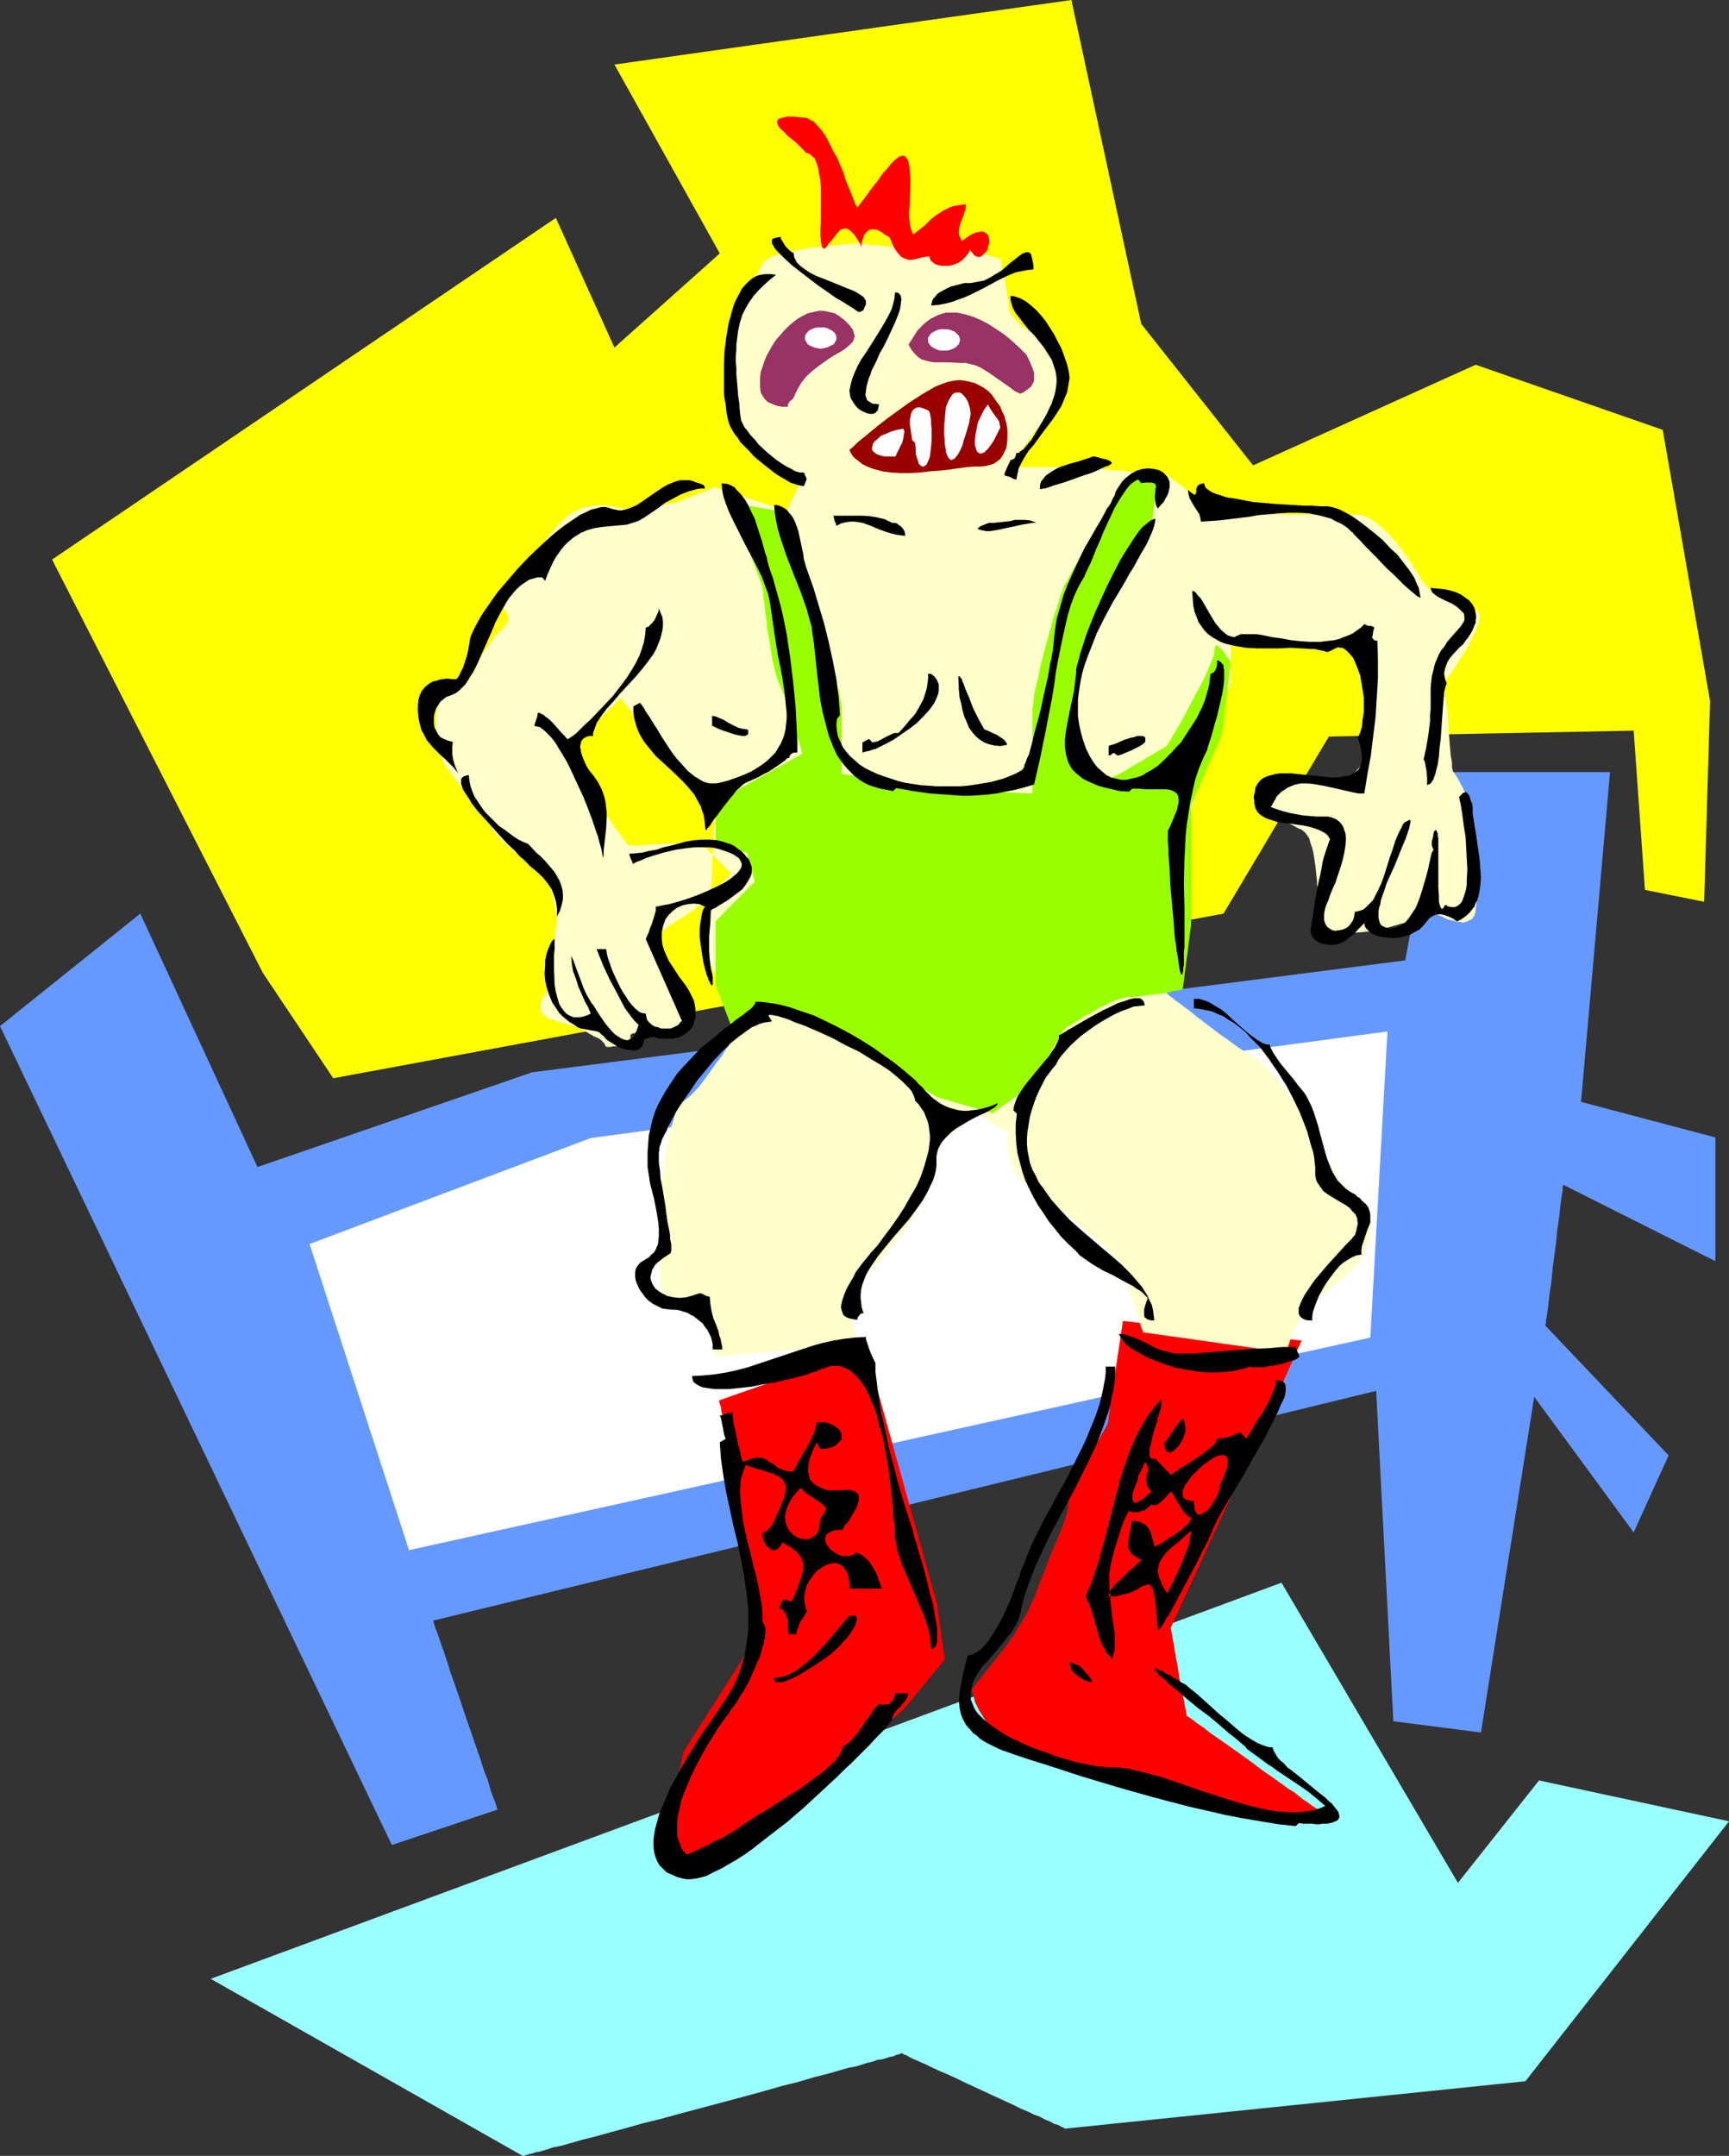
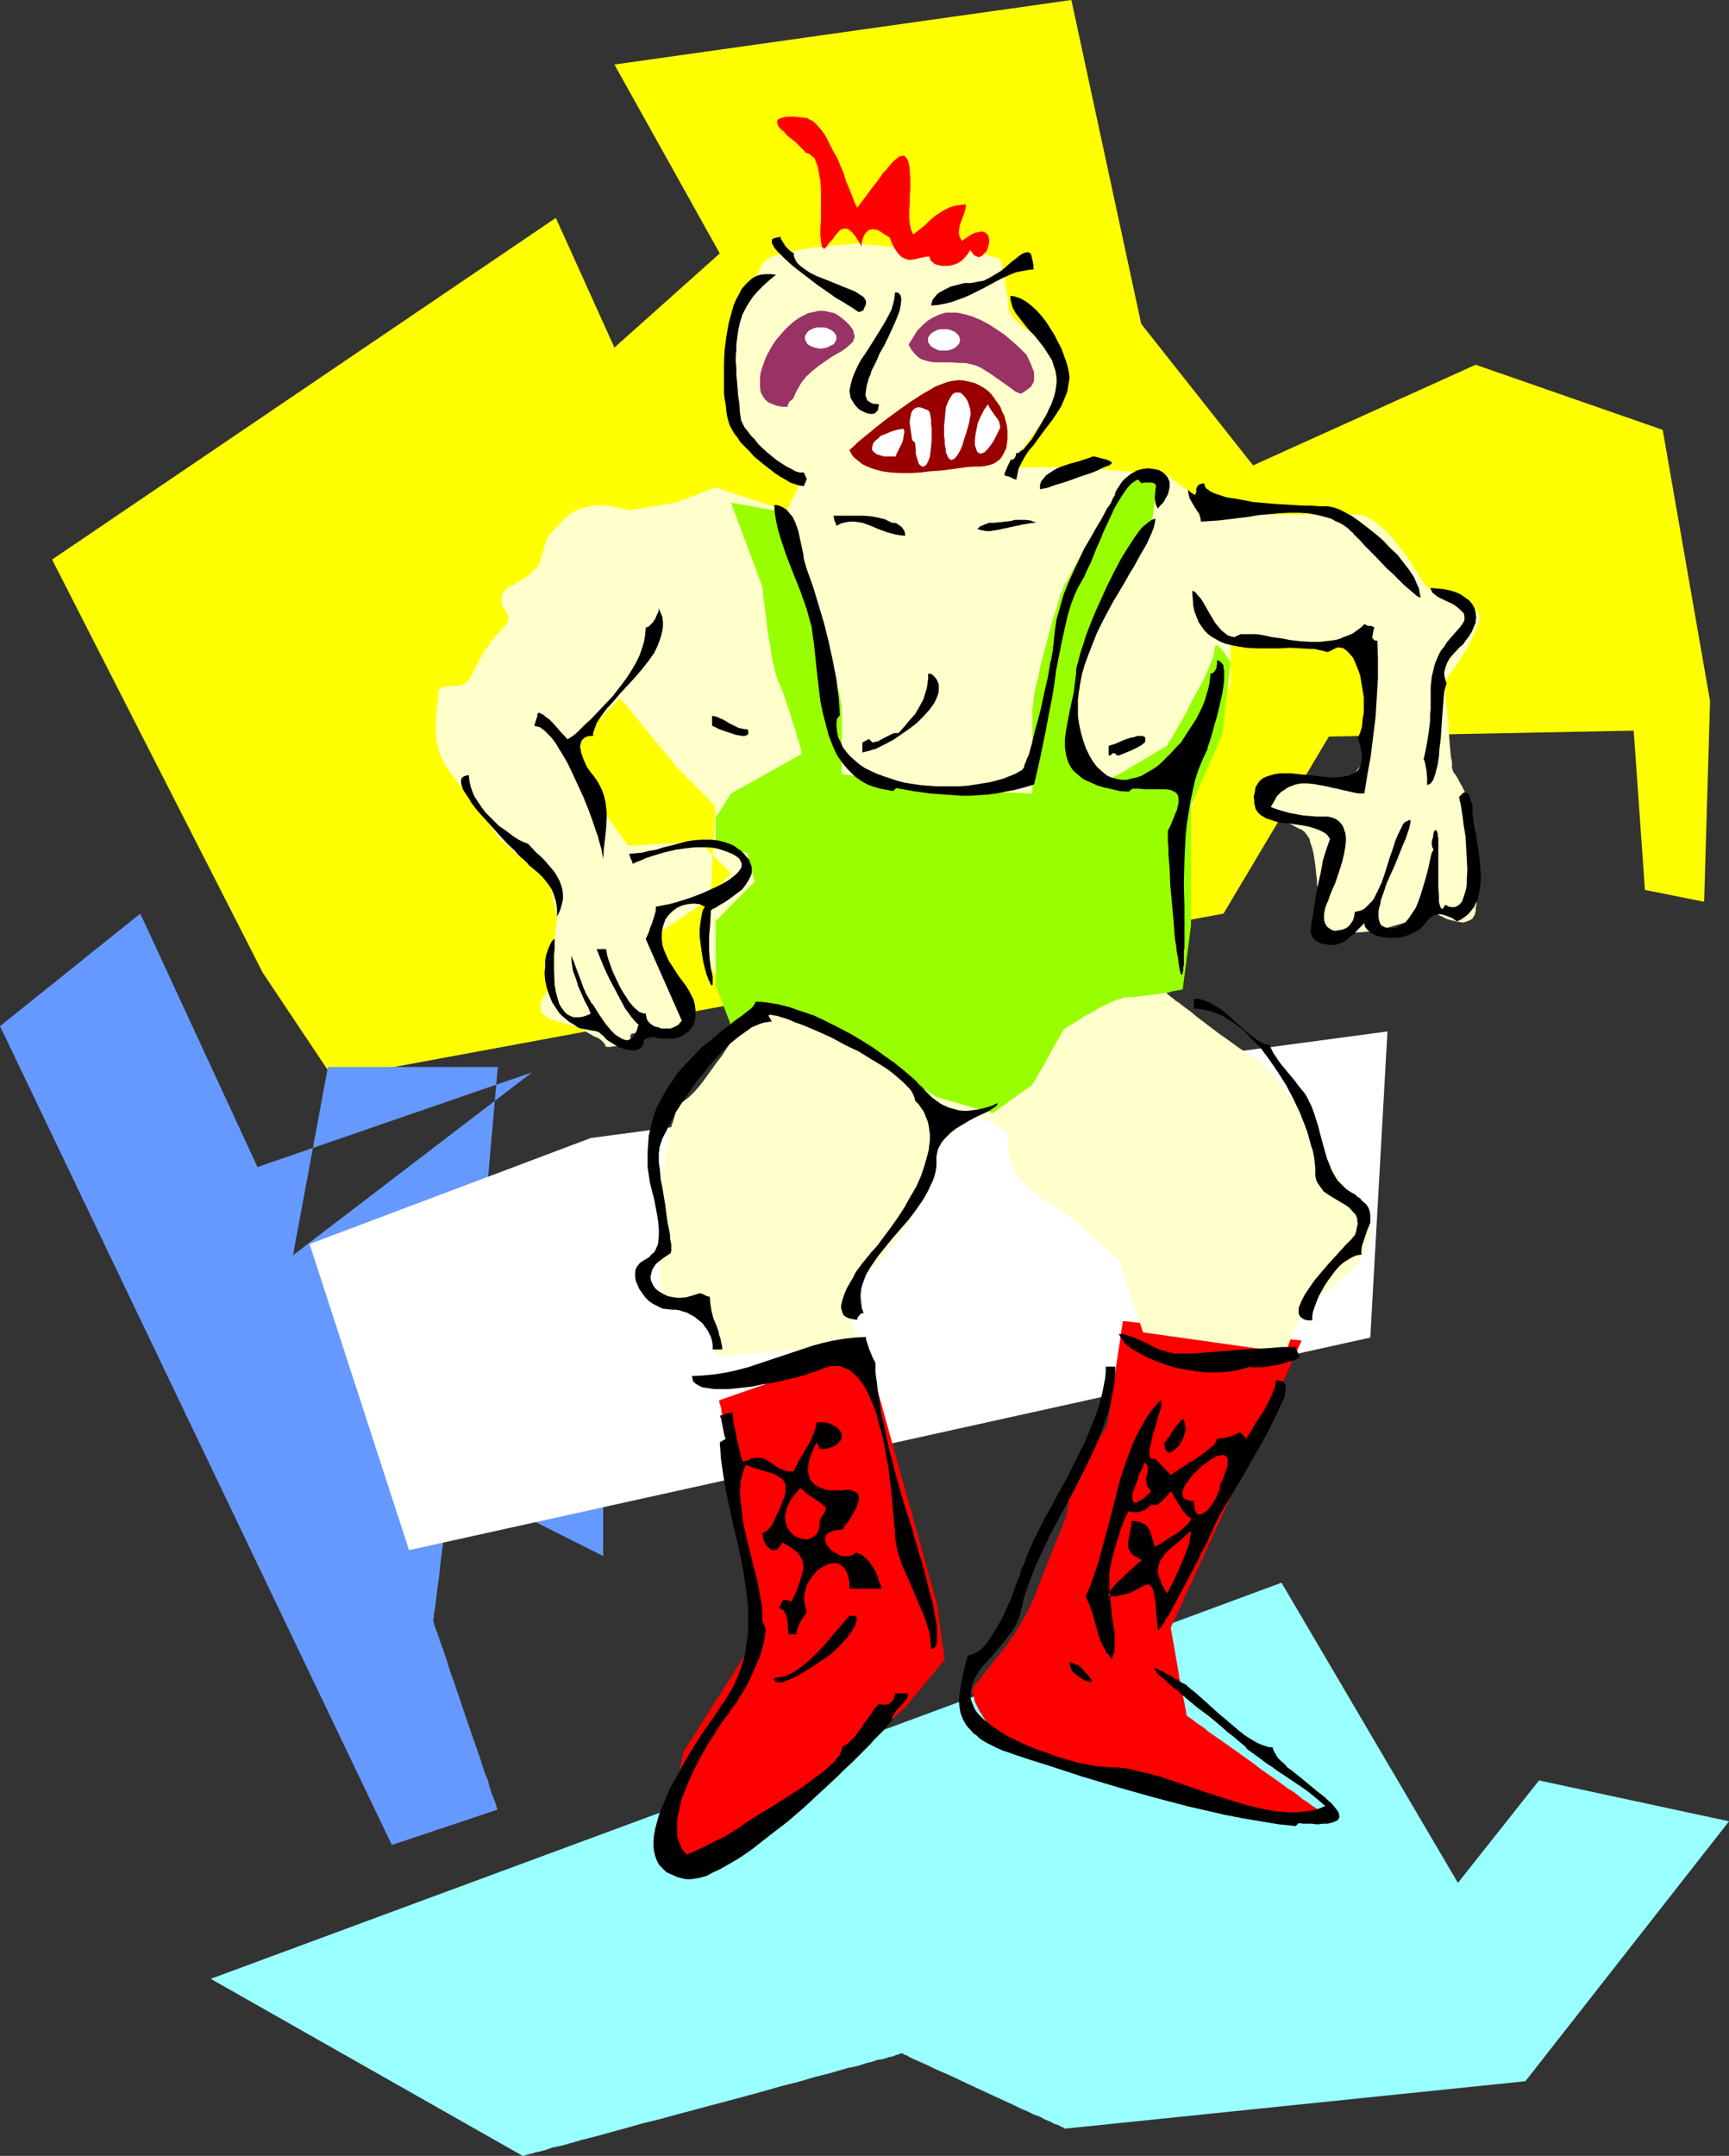
<svg xmlns="http://www.w3.org/2000/svg" xmlns:ns1="http://sodipodi.sourceforge.net/DTD/sodipodi-0.dtd" xmlns:ns2="http://www.inkscape.org/namespaces/inkscape" version="1.0" width="124.862mm" height="155.668mm" id="svg56" ns1:docname="Wrestling 4.wmf">
  <rect width="100%" height="100%" fill="#333333" stroke="none" />
  <ns1:namedview id="namedview56" pagecolor="#ffffff" bordercolor="#000000" borderopacity="0.25" ns2:showpageshadow="2" ns2:pageopacity="0.0" ns2:pagecheckerboard="0" ns2:deskcolor="#d1d1d1" ns2:document-units="mm" />
  <defs id="defs1">
    <pattern id="WMFhbasepattern" patternUnits="userSpaceOnUse" width="6" height="6" x="0" y="0" />
  </defs>
  <path style="fill:#99ffff;fill-opacity:1;fill-rule:evenodd;stroke:none" d="M 349.778,431.933 57.515,540.038 142.658,588.353 h 0.162 0.162 l 0.323,-0.162 0.646,-0.162 0.485,-0.162 0.808,-0.162 0.969,-0.323 0.969,-0.162 1.131,-0.323 1.131,-0.323 1.292,-0.485 1.616,-0.323 1.454,-0.323 1.616,-0.485 1.777,-0.485 1.616,-0.485 3.877,-0.97 4.039,-1.131 4.201,-1.131 4.524,-1.293 4.685,-1.131 4.685,-1.293 19.387,-5.171 4.685,-1.293 4.524,-1.293 4.524,-1.131 4.362,-1.293 3.877,-0.97 3.877,-1.131 1.777,-0.485 1.777,-0.323 1.616,-0.485 1.454,-0.485 1.454,-0.323 1.292,-0.485 1.292,-0.162 1.131,-0.323 0.969,-0.323 0.969,-0.162 0.646,-0.323 0.646,-0.162 0.485,-0.162 0.323,-0.162 h 0.323 v 0 h 0.162 l 0.323,0.323 0.646,0.162 0.808,0.485 0.969,0.485 1.131,0.485 1.454,0.646 1.454,0.646 1.616,0.808 1.777,0.808 1.939,0.808 1.777,0.808 4.039,1.939 4.201,1.939 4.201,1.939 3.877,1.778 1.939,0.97 1.939,0.808 1.616,0.808 1.777,0.646 1.454,0.808 1.292,0.485 1.131,0.646 1.131,0.323 0.808,0.485 0.485,0.162 0.485,0.323 h 0.162 l 125.532,-12.927 55.577,-70.939 -51.861,-11.15 -22.134,27.955 z" id="path1" />
  <path style="fill:#ffff00;fill-opacity:1;fill-rule:evenodd;stroke:none" d="M 71.733,265.494 14.217,152.704 151.705,59.466 167.7,94.854 196.457,69.161 167.7,17.613 292.424,0 l 19.064,88.39 30.535,38.62 60.747,-27.47 51.053,17.775 12.925,74.009 -1.616,54.779 -16.156,-3.232 -3.07,-43.468 -83.204,1.616 -28.758,48.316 -242.987,44.922 z" id="path2" />
-   <path style="fill:#6699ff;fill-opacity:1;fill-rule:evenodd;stroke:none" d="M 145.243,292.642 70.279,318.496 38.29,249.335 0,280.037 l 106.953,223.481 28.919,-9.695 -0.162,-0.162 -0.162,-0.485 -0.162,-0.646 -0.323,-0.97 -0.485,-1.131 -0.485,-1.293 -0.485,-1.616 -0.485,-1.778 -0.808,-1.939 -0.646,-1.939 -0.646,-2.101 -0.808,-2.262 -1.616,-4.686 -1.616,-4.686 -1.616,-4.848 -1.616,-4.686 -0.808,-2.262 -0.646,-2.101 -0.646,-1.939 -0.646,-1.939 -0.646,-1.778 -0.485,-1.454 -0.485,-1.454 -0.485,-1.131 -0.323,-0.97 -0.162,-0.646 -0.162,-0.485 v -0.162 l 257.366,-62.697 4.685,90.168 23.911,3.07 14.54,-91.622 27.142,37.004 9.532,-21.007 -33.605,-35.388 v -0.162 -0.162 l 0.162,-0.646 v -0.646 l 0.162,-0.808 0.162,-0.97 0.162,-1.293 0.162,-1.293 0.162,-1.454 0.162,-1.454 0.485,-3.232 0.323,-3.393 0.485,-3.717 0.485,-3.555 0.323,-3.393 0.485,-3.393 0.162,-1.454 0.162,-1.454 0.162,-1.293 0.162,-1.131 0.162,-1.131 0.162,-0.808 v -0.808 -0.323 l 0.162,-0.485 v 0 l 41.521,20.845 v -33.773 l -36.674,-9.695 7.916,-90.006 h -46.368 l -9.532,51.386 z" id="path3" />
+   <path style="fill:#6699ff;fill-opacity:1;fill-rule:evenodd;stroke:none" d="M 145.243,292.642 70.279,318.496 38.29,249.335 0,280.037 l 106.953,223.481 28.919,-9.695 -0.162,-0.162 -0.162,-0.485 -0.162,-0.646 -0.323,-0.97 -0.485,-1.131 -0.485,-1.293 -0.485,-1.616 -0.485,-1.778 -0.808,-1.939 -0.646,-1.939 -0.646,-2.101 -0.808,-2.262 -1.616,-4.686 -1.616,-4.686 -1.616,-4.848 -1.616,-4.686 -0.808,-2.262 -0.646,-2.101 -0.646,-1.939 -0.646,-1.939 -0.646,-1.778 -0.485,-1.454 -0.485,-1.454 -0.485,-1.131 -0.323,-0.97 -0.162,-0.646 -0.162,-0.485 v -0.162 v -0.162 -0.162 l 0.162,-0.646 v -0.646 l 0.162,-0.808 0.162,-0.97 0.162,-1.293 0.162,-1.293 0.162,-1.454 0.162,-1.454 0.485,-3.232 0.323,-3.393 0.485,-3.717 0.485,-3.555 0.323,-3.393 0.485,-3.393 0.162,-1.454 0.162,-1.454 0.162,-1.293 0.162,-1.131 0.162,-1.131 0.162,-0.808 v -0.808 -0.323 l 0.162,-0.485 v 0 l 41.521,20.845 v -33.773 l -36.674,-9.695 7.916,-90.006 h -46.368 l -9.532,51.386 z" id="path3" />
  <path style="fill:#ffffff;fill-opacity:1;fill-rule:evenodd;stroke:none" d="m 84.496,339.503 27.142,83.543 262.374,-58.011 4.685,-83.543 -217.46,29.086 z" id="path4" />
  <path style="fill:#ff0000;fill-opacity:1;fill-rule:evenodd;stroke:none" d="m 306.48,360.51 -4.201,28.278 v 0 l -0.162,0.162 -0.162,0.323 -0.162,0.323 -0.162,0.323 -0.323,0.485 -0.646,1.131 -0.808,1.454 -0.969,1.454 -0.969,1.778 -0.969,1.778 -1.939,3.717 -0.969,1.778 -0.808,1.778 -0.646,1.616 -0.485,1.454 -0.485,1.293 v 0.485 0.323 l -0.162,0.97 -0.162,1.131 -0.323,1.293 -0.485,1.293 -0.485,1.454 -0.646,1.616 -1.454,3.393 -1.454,3.555 -1.292,3.393 -0.646,1.616 -0.646,1.616 -0.485,1.293 -0.485,1.293 -0.485,1.293 -0.646,1.293 -1.131,2.585 -1.454,2.585 -1.454,2.424 -0.646,1.131 -0.646,0.97 -0.646,0.808 -0.485,0.808 -0.485,0.646 -0.323,0.485 -0.162,0.162 -0.162,0.162 -8.563,10.827 v 0.162 l -0.162,0.323 v 0.97 l 0.162,0.485 0.162,0.485 0.162,0.646 0.162,0.808 0.323,0.646 0.485,0.97 0.485,0.97 0.646,0.97 0.646,1.131 0.969,1.293 1.292,1.131 1.292,1.131 1.454,1.131 1.777,0.97 1.777,0.97 3.716,1.778 3.877,1.454 3.716,1.293 1.777,0.646 1.616,0.485 1.616,0.485 1.292,0.485 1.292,0.323 1.454,0.485 1.616,0.485 1.777,0.323 3.877,0.808 3.877,0.808 4.039,0.808 3.877,0.808 1.777,0.485 1.616,0.323 1.454,0.485 1.292,0.323 1.292,0.485 1.616,0.485 1.777,0.485 1.777,0.485 4.201,1.131 4.201,1.131 4.201,0.97 1.939,0.323 1.777,0.323 1.616,0.323 1.616,0.323 h 1.131 l 0.969,0.162 h 7.109 2.747 0.323 0.646 v -0.162 l -0.323,-0.162 -0.323,-0.162 -0.485,-0.323 -1.131,-0.97 -1.454,-0.97 -1.292,-0.97 -1.292,-0.808 -0.485,-0.485 -0.323,-0.162 -0.323,-0.323 v 0 l -0.162,-0.162 -0.323,-0.162 -0.323,-0.323 -0.485,-0.323 -0.808,-0.485 -0.808,-0.485 -0.808,-0.646 -1.131,-0.808 -1.131,-0.808 -1.131,-0.808 -2.585,-1.778 -2.747,-2.101 -5.655,-4.04 -2.747,-1.939 -2.585,-1.778 -1.131,-0.808 -1.131,-0.97 -0.969,-0.646 -0.969,-0.646 -0.808,-0.646 -0.646,-0.485 -0.485,-0.323 -0.485,-0.323 -0.323,-0.162 v -0.162 0 l -0.162,-0.485 v -0.485 l -0.162,-0.646 -0.162,-0.808 -0.162,-0.97 -0.808,-4.04 -0.162,-0.97 -0.162,-0.808 -0.162,-0.646 -0.162,-0.485 v -0.485 -0.162 l -2.262,-12.927 26.981,-58.819 8.724,-19.553 z" id="path5" />
  <path style="fill:#ff0000;fill-opacity:1;fill-rule:evenodd;stroke:none" d="m 196.296,382.163 40.067,-14.058 19.387,69.646 2.1,15.19 -10.825,13.089 -23.749,21.653 -28.111,19.714 h -15.025 v 0 l 0.162,-0.323 v -0.323 l 0.162,-0.646 0.162,-0.646 0.162,-0.808 0.162,-0.808 0.162,-0.97 0.485,-2.262 0.646,-2.585 0.485,-2.585 0.646,-2.747 0.646,-2.747 0.485,-2.585 0.646,-2.585 0.485,-2.262 0.162,-0.808 0.162,-0.97 0.162,-0.808 0.162,-0.646 0.162,-0.485 v -0.485 l 0.162,-0.162 v -0.162 l 19.387,-30.541 v -0.162 -0.162 -0.323 l -0.162,-0.808 -0.162,-1.293 -0.162,-1.293 -0.323,-1.778 -0.162,-2.101 -0.323,-2.101 -0.323,-2.262 -0.485,-2.585 -0.323,-2.585 -0.323,-2.909 -0.808,-5.817 -0.969,-5.979 -0.808,-6.14 -0.808,-5.817 -0.485,-2.747 -0.323,-2.747 -0.485,-2.585 -0.323,-2.424 -0.323,-2.101 -0.323,-2.101 -0.323,-1.778 -0.323,-1.454 -0.162,-1.293 -0.323,-0.97 -0.162,-0.646 v -0.162 z" id="path6" />
  <path style="fill:#ffffcc;fill-opacity:1;fill-rule:evenodd;stroke:none" d="m 195.165,132.989 -10.663,4.201 -12.925,2.101 h -0.162 l -0.323,-0.162 -0.646,-0.162 -0.808,-0.162 -0.969,-0.323 -0.969,-0.162 -1.131,-0.162 -1.292,-0.162 -1.454,-0.162 -1.454,0.162 -1.292,0.162 -1.616,0.323 -1.292,0.485 -1.454,0.646 -1.292,0.808 -1.292,1.131 -1.131,1.131 -0.969,0.97 -0.646,0.808 -0.646,0.646 -0.646,0.646 -0.323,0.485 -0.485,0.808 -0.323,0.808 -0.323,0.97 -0.162,0.808 -0.162,0.646 -0.323,0.97 -0.323,1.131 -0.485,1.293 -0.485,0.97 -0.808,0.808 -0.808,0.808 -0.808,0.808 -0.969,0.646 -1.777,0.97 -0.969,0.646 -1.616,0.808 -0.646,0.646 -0.646,0.485 -0.485,0.646 -0.162,0.646 -0.162,0.808 v 0.808 l 0.162,0.646 0.485,1.131 0.485,0.808 0.485,0.808 0.323,0.97 v 0.323 l -0.162,0.485 -0.162,0.646 -0.323,0.485 -0.646,0.646 -0.646,0.808 -1.616,1.616 -1.292,1.778 -1.131,1.616 -1.131,1.616 -1.777,3.393 -1.616,3.232 -0.485,0.646 -0.646,0.485 -0.485,0.485 -0.808,0.162 -1.292,0.323 h -1.454 -1.454 l -0.485,0.162 -0.646,0.162 -0.323,0.162 -0.323,0.485 -0.323,0.485 v 0.646 0.97 0.97 l -0.323,2.101 -0.162,2.424 -0.162,2.585 0.162,2.747 0.162,1.293 0.323,1.454 0.323,1.293 0.485,1.293 0.646,1.293 0.646,1.293 1.777,2.424 1.777,2.424 1.939,2.262 1.777,2.424 1.777,2.101 1.616,2.101 0.808,0.97 0.485,0.97 0.485,0.808 0.485,0.808 0.646,0.97 0.646,0.97 0.969,0.97 1.131,0.97 2.423,2.262 2.585,2.101 1.292,0.97 1.292,0.97 1.131,0.808 0.969,0.808 0.969,0.485 0.646,0.485 0.323,0.323 h 0.162 v 0 l 2.262,10.988 -2.262,19.553 v 0.162 l -0.162,0.162 -0.323,0.323 -0.323,0.485 -0.808,1.131 -0.323,0.646 -0.162,0.646 -0.162,0.808 v 0.646 l 0.162,0.808 0.323,0.646 0.646,0.646 0.808,0.646 1.131,0.485 0.646,0.162 0.808,0.323 1.454,0.323 1.292,0.485 0.969,0.162 0.969,0.323 0.808,0.323 0.485,0.162 0.969,0.485 0.808,0.323 0.323,0.323 0.323,0.162 0.485,0.323 0.646,0.323 0.485,0.323 0.808,0.323 0.646,0.323 0.646,0.485 0.323,0.323 0.323,0.323 0.323,0.485 0.162,0.485 0.323,0.162 h 0.162 0.969 l 0.646,-0.162 h 0.808 l 1.131,-0.323 0.969,-0.162 0.808,-0.323 0.485,-0.323 0.323,-0.323 0.162,-0.323 v -0.323 -0.323 -0.323 -0.162 l 0.162,-0.323 0.162,-0.162 0.646,-0.162 0.646,-0.162 h 1.777 0.646 l 0.969,0.162 h 0.969 l 1.777,0.162 1.777,-0.162 1.454,-0.162 1.131,-0.323 1.131,-0.485 0.808,-0.646 0.808,-0.646 0.485,-0.646 0.485,-0.646 0.323,-0.646 0.162,-0.646 0.323,-0.485 v -0.485 l 0.162,-0.323 v -0.485 h -0.162 v -0.162 l -0.162,-0.323 -0.162,-0.323 -0.323,-0.323 -0.323,-0.646 -0.646,-1.131 -0.808,-1.454 -0.969,-1.778 -3.877,-7.11 -0.969,-1.616 -0.808,-1.616 -0.646,-1.293 -0.323,-0.485 -0.485,-0.808 v -0.162 l -0.162,-0.162 v -0.162 0 h 0.162 l 0.323,-0.323 0.646,-0.485 0.808,-0.485 0.969,-0.646 1.131,-0.808 2.423,-1.616 2.423,-1.454 0.969,-0.808 0.969,-0.646 0.808,-0.485 0.646,-0.485 0.485,-0.323 0.162,-0.162 v 0 0 l 0.323,-0.323 0.485,-0.485 0.485,-0.485 0.646,-0.646 0.808,-0.808 3.07,-3.07 0.808,-0.808 0.646,-0.646 0.485,-0.485 0.485,-0.485 0.162,-0.323 0.162,-0.162 -8.563,-8.564 h -0.485 -0.323 -0.969 l -1.292,0.162 h -1.454 l -1.616,0.162 -3.716,0.162 -3.393,0.162 -1.777,0.162 -1.454,0.162 h -1.131 -0.969 -0.808 -0.162 l -0.323,-0.485 -0.323,-0.485 -0.646,-0.808 -0.646,-0.97 -0.808,-0.97 -3.07,-4.363 -0.808,-0.97 -0.646,-0.97 -0.485,-0.808 -0.485,-0.646 -0.162,-0.323 -0.162,-0.162 -8.724,-13.089 15.187,-15.19 15.187,18.583 10.663,10.827 v 0.485 0.485 0.808 0.97 l -0.162,1.131 v 1.293 l -0.162,1.293 v 1.454 l -0.162,1.778 -0.162,3.393 -0.162,3.717 -0.162,3.878 -0.323,3.878 -0.162,3.717 -0.162,3.555 v 1.454 l -0.162,1.616 v 1.293 l -0.162,1.293 v 1.131 0.97 0.646 l -0.162,0.485 v 0.485 0.162 l 0.162,0.162 v 0.323 l 0.162,0.323 0.323,0.485 0.162,0.485 0.485,1.293 0.646,1.454 0.808,1.616 3.07,7.272 0.808,1.616 0.646,1.454 0.485,1.293 0.323,0.485 0.162,0.485 0.162,0.323 v 0.323 l 0.162,0.162 v 0 0 l -0.162,0.162 -0.162,0.323 -0.162,0.323 -0.162,0.323 -0.323,0.485 -0.808,1.293 -0.808,1.293 -0.969,1.454 -1.131,1.778 -1.292,1.616 -2.423,3.393 -1.292,1.778 -1.131,1.454 -1.292,1.454 -1.131,1.131 -0.969,0.808 -0.485,0.323 -0.323,0.323 -0.485,0.162 -0.323,0.485 -0.323,0.485 -0.808,1.293 -0.323,0.808 -0.485,1.778 -0.646,1.939 -0.485,2.262 -0.969,4.525 -0.323,2.424 -0.323,2.262 -0.323,1.939 -0.323,1.939 -0.162,1.616 v 0.646 0.485 0.323 l -0.162,0.485 v 0.162 0.162 l 0.162,0.323 v 0.323 l 0.162,0.646 0.323,1.454 0.485,1.454 0.323,1.616 0.323,1.454 0.162,0.485 0.162,0.485 v 0.323 0 0.162 0.323 l -0.162,0.323 -0.162,0.646 -0.323,1.293 -0.323,1.616 -0.485,1.616 -0.323,1.454 -0.162,0.485 v 0.485 l -0.162,0.162 v 0.162 0.162 0.323 3.232 1.293 1.616 l 0.162,0.646 0.162,0.646 0.323,0.646 0.485,0.485 0.485,0.485 0.646,0.485 1.454,0.646 1.777,0.485 1.777,0.485 1.939,0.646 1.616,0.808 0.808,0.485 0.646,0.646 0.485,0.808 0.485,0.97 0.485,1.131 0.323,1.131 0.485,2.262 0.323,2.101 0.162,0.97 v 0.808 0.808 0.97 l 38.936,-3.232 v 0 -0.162 l -0.162,-0.485 -0.162,-0.808 -0.323,-0.97 -0.162,-1.131 -0.323,-1.293 -0.485,-3.07 -0.323,-3.07 v -1.454 l 0.162,-1.293 0.162,-1.293 0.323,-0.97 0.646,-0.808 0.323,-0.323 0.323,-0.323 0.969,-0.646 0.969,-0.808 1.131,-0.97 1.131,-1.131 1.292,-1.454 1.292,-1.454 2.423,-3.07 1.292,-1.616 1.131,-1.293 0.969,-1.454 0.808,-1.131 0.808,-0.97 0.485,-0.808 0.162,-0.323 0.323,-0.162 v -0.162 0 l 6.462,-19.714 h 0.162 l 0.323,-0.323 0.485,-0.323 0.808,-0.646 0.646,-0.646 0.969,-0.646 2.1,-1.616 1.939,-1.616 0.969,-0.646 0.646,-0.808 0.808,-0.485 0.485,-0.485 0.323,-0.323 h 0.162 l 8.724,5.494 v 0 l -0.162,0.485 v 0.485 l -0.162,0.808 v 0.808 l 0.162,1.131 0.162,1.131 0.162,1.293 0.485,1.454 0.485,1.454 0.646,1.454 0.808,1.293 1.131,1.454 1.454,1.454 1.616,1.293 1.777,1.293 4.039,2.747 4.039,2.747 3.554,2.909 1.616,1.454 1.616,1.293 1.454,1.454 1.292,1.131 1.292,0.97 0.969,0.97 0.808,0.808 0.485,0.485 0.485,0.323 v 0.162 l 6.462,19.553 38.936,5.494 v -0.162 l 0.162,-0.323 0.323,-0.646 0.323,-0.97 0.323,-0.97 0.485,-1.131 1.131,-2.585 1.292,-2.585 0.808,-1.293 0.646,-1.293 0.808,-1.131 0.808,-0.97 0.808,-0.646 0.808,-0.646 0.808,-0.323 0.808,-0.485 1.939,-1.293 1.777,-1.454 1.616,-1.454 1.616,-1.454 0.485,-0.485 0.646,-0.646 0.485,-0.323 0.323,-0.323 0.162,-0.323 h 0.162 v -0.162 l 0.162,-0.162 0.323,-0.485 0.323,-0.646 0.485,-0.646 0.485,-0.97 0.808,-1.939 0.646,-2.101 0.323,-0.97 v -1.131 -0.97 l -0.323,-1.131 -0.485,-0.808 -0.646,-0.97 -0.323,-0.485 -0.485,-0.646 -0.646,-0.646 -0.485,-0.646 -1.292,-1.778 -1.292,-2.101 -1.292,-2.262 -1.616,-2.262 -2.747,-4.848 -1.454,-2.424 -1.292,-2.424 -1.292,-2.101 -0.969,-1.939 -0.485,-0.808 -0.323,-0.646 -0.323,-0.646 -0.323,-0.646 -0.323,-0.485 -0.162,-0.162 -0.162,-0.323 v 0 -0.162 h -0.162 l -0.162,-0.485 -0.485,-0.646 -0.646,-0.808 -0.646,-0.97 -0.808,-1.131 -0.969,-1.293 -0.969,-1.293 -2.1,-2.585 -2.1,-2.585 -1.131,-1.131 -0.969,-0.808 -0.969,-0.808 -0.969,-0.646 -0.323,-0.162 -0.485,-0.323 -1.292,-0.808 -1.616,-0.97 -1.777,-1.293 -1.777,-1.293 -2.1,-1.454 -4.039,-3.07 -1.939,-1.454 -1.939,-1.616 -1.777,-1.293 -1.454,-1.131 -0.808,-0.485 -0.485,-0.485 -0.646,-0.485 -0.485,-0.323 -0.323,-0.323 -0.162,-0.162 -0.162,-0.162 h -0.162 l 6.624,-50.093 10.825,-34.904 v -10.827 0 l 0.485,0.162 h 0.646 0.969 l 0.969,0.162 1.292,0.162 2.585,0.162 5.816,0.323 h 1.292 l 1.292,0.162 h 1.939 3.554 1.616 13.571 1.131 1.777 v 0.162 l -0.162,0.323 v 0.485 0.485 0.646 l -0.323,1.616 -0.162,1.939 -0.162,2.101 -0.162,2.262 -0.162,2.424 -0.485,5.009 -0.162,2.262 -0.162,2.262 -0.162,2.101 v 1.778 l -0.162,1.293 v 0.97 0.97 l -0.162,0.646 -0.485,1.454 -0.646,1.454 -0.808,0.97 -0.808,0.97 -0.808,0.646 -0.162,0.323 -0.162,0.162 -0.162,0.162 h -0.162 -15.025 v 0 h -0.162 l -0.485,0.162 -0.646,0.162 -0.969,0.162 -0.969,0.323 -1.292,0.485 -2.262,0.808 -1.131,0.485 -0.808,0.646 -0.808,0.646 -0.485,0.646 -0.323,0.646 v 0.485 l 0.162,0.323 0.162,0.323 0.323,0.485 0.485,0.485 0.485,0.323 1.131,0.808 0.969,0.646 0.969,0.646 0.808,0.485 0.646,0.485 0.646,0.323 1.131,0.808 0.485,0.162 0.323,0.323 1.131,0.485 1.131,0.646 0.646,0.323 0.808,0.323 0.808,0.646 0.646,0.808 0.646,0.97 0.323,1.293 0.485,1.293 0.323,1.454 0.485,3.07 0.323,3.07 0.162,1.293 v 1.131 l 0.162,0.97 v 1.454 0.97 0.808 l 0.162,0.808 v 0.97 l 0.323,1.939 0.485,1.939 0.485,0.97 0.323,0.808 0.485,0.808 0.646,0.485 0.646,0.323 0.808,0.162 h 1.777 l 2.1,-0.162 4.039,-0.323 1.939,-0.162 0.808,-0.162 0.808,-0.162 h 0.485 l 0.485,-0.162 h 0.323 v 0 l 15.187,-4.363 h 0.162 l 0.323,0.162 0.485,0.323 0.808,0.323 0.808,0.485 0.969,0.323 1.939,0.485 0.969,0.162 0.969,0.162 0.969,-0.323 0.808,-0.323 0.808,-0.485 0.162,-0.485 0.323,-0.323 0.162,-0.646 0.162,-0.485 v -0.808 l 0.162,-0.808 v -17.29 l -0.162,-2.101 -0.162,-1.939 -0.323,-1.778 -0.323,-1.778 -0.646,-1.778 -0.485,-1.616 -0.646,-1.454 -0.485,-1.454 -0.646,-1.293 -0.646,-1.131 -0.485,-0.97 -0.485,-0.808 -0.485,-0.646 -0.323,-0.485 -0.162,-0.323 v -0.162 -0.162 l -0.162,-0.323 v -0.485 -0.485 -0.646 l -0.323,-1.616 -0.162,-1.778 -0.162,-1.939 -0.323,-4.363 -0.323,-4.525 -0.323,-1.939 -0.162,-1.778 -0.162,-1.616 v -0.646 -0.646 l -0.162,-0.323 v -0.323 -0.323 -0.162 h 0.162 l 0.162,-0.323 0.162,-0.323 0.323,-0.323 0.323,-0.485 0.808,-1.131 0.969,-1.293 0.969,-1.616 2.1,-3.232 0.969,-1.778 0.808,-1.778 0.808,-1.616 0.485,-1.454 0.485,-1.454 v -0.646 -0.485 -0.485 l -0.323,-0.323 -0.162,-0.485 -0.323,-0.162 -0.969,-0.485 -0.969,-0.323 -1.939,-0.808 -2.262,-0.97 -2.262,-0.97 -2.262,-0.97 -0.969,-0.646 -0.969,-0.646 -0.808,-0.646 -0.646,-0.646 -0.646,-0.808 -0.485,-0.808 -0.485,-0.97 -0.646,-0.97 -0.808,-1.293 -0.808,-1.293 -0.969,-1.454 -1.131,-1.454 -2.262,-2.909 -1.292,-1.454 -1.292,-1.293 -1.292,-1.131 -1.292,-1.131 -1.292,-0.808 -1.292,-0.646 -1.292,-0.485 -1.131,-0.162 h -26.011 -1.292 l -1.292,-0.162 -2.908,-0.485 -2.908,-0.646 -2.747,-0.808 -1.292,-0.485 -1.131,-0.485 -1.131,-0.323 -0.808,-0.323 -0.808,-0.162 -0.646,-0.323 -0.323,-0.162 v 0 l -8.724,-6.464 -23.749,-2.101 h -19.387 l 12.925,-17.452 v -0.162 l 0.162,-0.323 v -0.323 l 0.162,-0.646 0.162,-0.646 0.162,-0.97 0.162,-1.778 0.162,-2.101 v -2.262 l -0.162,-0.97 -0.162,-0.97 -0.323,-0.97 -0.323,-0.97 -0.485,-0.808 -0.646,-0.808 -0.808,-0.808 -0.969,-0.808 -2.1,-1.616 -2.262,-1.778 -2.262,-1.454 -0.808,-0.97 -0.969,-0.808 -0.646,-0.808 -0.485,-0.808 -0.485,-0.808 V 83.866 83.058 l -0.162,-0.97 -0.323,-2.101 -0.646,-4.363 -0.485,-1.778 -0.162,-0.808 -0.162,-0.808 -0.162,-0.646 v -0.323 l -0.162,-0.323 v -0.162 0 l -0.162,-0.162 h -0.162 l -0.485,-0.162 -0.323,-0.162 -0.646,-0.162 -1.131,-0.323 -1.616,-0.485 -1.777,-0.323 -2.262,-0.323 h -2.262 -1.292 l -1.777,-0.162 H 257.204 l -2.1,-0.323 h -2.262 l -2.262,-0.162 -4.847,-0.485 -2.262,-0.162 -2.1,-0.162 -2.1,-0.323 h -1.616 l -1.454,-0.162 -0.646,-0.162 h -0.485 -0.485 L 234.424,66.414 h -0.323 -0.323 l -0.323,0.162 h -0.323 -0.646 -0.646 l -1.454,0.162 -1.939,0.162 -1.939,0.162 -2.262,0.323 -2.423,0.162 -4.524,0.808 -2.262,0.485 -1.939,0.485 -1.777,0.485 -0.808,0.323 -1.292,0.808 -0.485,0.323 -0.323,0.323 -0.323,0.323 -0.808,1.778 -0.485,0.97 -0.646,0.97 -0.485,1.131 -0.646,1.131 -1.131,2.424 -1.292,2.909 -0.485,1.454 -0.646,1.616 -0.485,1.778 -0.485,1.778 -0.485,1.778 -0.485,2.101 -0.323,2.101 v 2.101 2.262 l 0.162,2.262 0.162,2.101 0.485,2.262 0.323,1.939 0.485,2.101 0.485,1.778 0.646,1.778 0.485,1.616 0.485,1.293 0.323,0.97 0.323,0.808 0.162,0.485 0.162,0.162 v 0 l 15.025,10.988 -4.201,8.726 z" id="path7" />
  <path style="fill:#99ff00;fill-opacity:1;fill-rule:evenodd;stroke:none" d="m 199.527,137.191 8.563,22.946 v 0.162 0.323 l 0.162,0.485 v 0.485 0.485 l 0.162,1.454 0.323,1.778 0.162,1.939 0.323,2.101 0.162,2.101 0.808,4.525 0.323,2.262 0.323,1.939 0.485,1.939 0.323,1.616 0.485,1.454 0.162,0.485 0.162,0.485 0.485,0.97 0.485,1.131 0.485,1.293 0.485,1.454 1.131,3.232 0.969,3.393 0.646,1.616 0.323,1.454 0.485,1.454 0.323,1.131 0.323,1.131 0.162,0.646 0.162,0.485 v 0.162 0 l -19.387,10.827 -4.201,6.625 v 6.625 l 8.563,3.07 2.1,7.756 -6.462,6.464 -4.201,4.363 v 17.452 l 4.201,10.988 10.825,-3.393 v 0 l 0.162,0.162 h 0.162 0.323 l 0.969,0.323 1.131,0.162 1.292,0.162 1.616,0.485 1.777,0.323 1.777,0.323 3.554,0.97 3.554,0.808 1.616,0.485 1.454,0.485 1.292,0.323 0.969,0.485 0.808,0.485 0.969,0.646 0.969,0.646 1.131,0.808 2.1,1.778 2.1,1.939 0.969,0.97 0.969,0.808 0.808,0.646 0.646,0.808 0.646,0.485 0.485,0.485 0.323,0.323 v 0 l 10.825,6.625 15.187,4.363 10.825,-7.756 v 0 -0.162 l 0.162,-0.162 0.162,-0.323 0.485,-0.646 0.485,-0.97 0.646,-1.131 0.808,-1.293 1.616,-2.909 1.454,-2.747 0.808,-1.293 0.646,-1.131 0.485,-0.97 0.485,-0.808 0.162,-0.162 0.162,-0.323 v -0.162 0 h 0.162 v 0 l 0.485,-0.323 0.646,-0.485 0.969,-0.485 0.969,-0.646 1.131,-0.646 1.292,-0.97 1.454,-0.646 2.908,-1.778 1.454,-0.646 1.292,-0.646 1.454,-0.646 1.131,-0.323 1.131,-0.323 0.808,-0.162 h 0.969 0.969 l 2.262,-0.323 5.008,-0.646 2.262,-0.323 0.969,-0.323 0.969,-0.162 0.808,-0.162 h 0.485 l 0.323,-0.162 h 0.162 l 2.262,-17.452 v -32.641 l 8.563,-19.553 2.262,-19.714 h -0.162 v -0.323 l -0.323,-0.323 -0.323,-0.485 -0.646,-0.97 -0.808,-1.131 -0.808,-0.808 -0.323,-0.323 -0.323,-0.162 h -0.323 l -0.162,0.162 -0.162,0.485 v 0.646 l -0.162,0.485 v 0.485 l -0.162,0.646 -0.323,0.808 -0.323,0.808 -0.323,0.808 -0.808,1.939 -0.969,2.101 -1.131,2.101 -2.423,4.525 -1.131,2.262 -1.131,2.101 -1.131,1.939 -0.969,1.616 -0.485,0.808 -0.323,0.646 -0.485,0.646 -0.162,0.485 -0.323,0.323 -0.162,0.323 v 0.162 l -0.162,0.162 v 0 h -0.162 l -0.162,0.162 -0.323,0.162 -0.808,0.485 -0.808,0.485 -1.131,0.646 -1.292,0.808 -2.747,1.616 -2.747,1.616 -1.292,0.808 -1.131,0.646 -0.969,0.485 -0.808,0.323 -0.323,0.323 h -0.162 l -0.162,0.162 v 0 l -8.724,-3.232 -2.1,-15.19 v -0.162 0 -0.323 l 0.162,-0.323 0.162,-0.97 0.323,-1.131 0.323,-1.293 0.485,-1.616 0.485,-1.778 0.485,-1.778 0.969,-3.717 1.131,-3.555 0.485,-1.616 0.646,-1.454 0.485,-1.293 0.323,-0.97 0.485,-0.808 0.485,-1.131 0.646,-1.293 0.646,-1.293 2.908,-5.656 0.646,-1.454 0.646,-1.293 0.485,-1.293 0.485,-0.97 0.485,-0.97 0.323,-0.646 0.323,-0.323 v -0.323 l 6.624,-10.827 2.1,-15.028 h -0.162 v -0.162 h -0.646 -0.808 l -1.131,0.162 -1.292,0.323 -0.646,0.162 -0.808,0.485 -0.808,0.323 -0.808,0.485 -0.808,0.646 -0.808,0.808 -0.323,0.485 -0.485,0.485 -0.969,1.293 -1.131,1.616 -1.292,1.778 -1.292,1.939 -1.292,2.101 -2.585,4.363 -2.585,4.363 -1.131,2.101 -1.131,2.101 -0.969,1.778 -0.808,1.454 -0.323,0.808 -0.485,0.485 -0.162,0.485 -0.323,0.485 -0.162,0.485 -0.162,0.646 -0.323,0.646 -0.323,0.808 -0.485,1.778 -0.646,2.101 -0.808,2.262 -0.646,2.585 -1.454,5.332 -1.454,5.494 -0.485,2.747 -0.646,2.424 -0.485,2.262 -0.162,2.101 -0.162,0.97 -0.162,0.808 v 0.808 0.646 21.653 l -23.911,-0.97 -28.111,-4.363 v -17.29 -0.485 -0.646 l -0.162,-0.808 -0.162,-0.808 -0.162,-0.97 -0.162,-0.97 -0.646,-2.262 -0.646,-2.585 -0.646,-2.747 -1.616,-5.817 -0.808,-2.747 -0.808,-2.747 -0.808,-2.424 -0.323,-1.131 -0.323,-1.131 -0.162,-0.97 -0.323,-0.808 -0.162,-0.808 -0.323,-0.646 v -0.485 l -0.162,-0.485 -0.162,-0.162 v -0.162 l -8.724,-21.653 z" id="path8" />
  <path style="fill:#990000;fill-opacity:1;fill-rule:evenodd;stroke:none" d="m 267.705,127.334 1.292,-0.162 1.292,-0.323 0.969,-0.323 0.969,-0.646 0.808,-0.646 0.646,-0.97 0.485,-0.97 0.485,-0.97 0.162,-1.131 0.162,-1.293 v -1.131 -1.293 l -0.162,-1.293 -0.323,-1.293 -0.323,-1.293 -0.646,-1.293 -0.485,-1.293 -0.808,-1.131 -0.808,-1.131 -0.808,-1.131 -0.969,-0.97 -1.131,-0.808 -1.131,-0.646 -1.292,-0.646 -1.292,-0.323 -1.454,-0.323 -1.454,-0.162 -1.616,0.162 -1.616,0.323 -1.777,0.646 -1.616,0.646 -1.939,1.131 -1.131,0.646 -1.292,0.808 -2.747,1.778 -2.908,2.101 -2.908,2.101 -2.908,2.262 -2.747,2.262 -2.585,2.101 -1.131,1.131 -1.131,0.97 0.485,0.97 0.646,0.97 0.808,0.646 0.808,0.646 0.808,0.646 0.969,0.485 1.131,0.485 0.969,0.323 2.262,0.646 2.423,0.323 2.585,0.162 h 2.747 l 2.747,-0.162 2.585,-0.323 2.585,-0.162 2.747,-0.323 2.262,-0.323 1.292,-0.162 1.131,-0.162 2.1,-0.162 z" id="path9" />
  <path style="fill:#993265;fill-opacity:1;fill-rule:evenodd;stroke:none" d="m 216.652,108.428 0.485,-1.131 0.485,-0.97 1.131,-1.939 1.454,-1.778 1.616,-1.454 1.616,-1.293 1.616,-1.131 1.616,-1.131 1.616,-0.97 1.454,-0.808 1.131,-0.808 1.131,-0.97 0.808,-0.808 0.162,-0.485 0.162,-0.485 0.162,-0.485 -0.162,-0.485 -0.162,-0.646 -0.162,-0.646 -0.485,-0.646 -0.485,-0.646 -1.292,-1.293 -1.454,-1.131 -1.292,-0.808 -1.454,-0.323 -1.454,-0.323 h -1.454 l -1.454,0.323 -1.454,0.323 -1.292,0.646 -1.454,0.808 -1.292,0.97 -1.292,1.131 -1.131,1.131 -1.131,1.293 -1.131,1.293 -0.969,1.454 -0.808,1.454 -0.808,1.454 -0.646,1.616 -0.485,1.454 -0.485,1.454 -0.162,1.454 v 1.293 1.293 l 0.162,1.293 0.485,0.97 0.646,0.97 0.808,0.808 1.131,0.485 1.131,0.485 1.616,0.323 h 1.616 v -0.646 l 0.323,-0.485 0.162,-0.323 0.646,-0.485 0.162,-0.162 0.162,-0.162 z" id="path10" />
  <path style="fill:#993265;fill-opacity:1;fill-rule:evenodd;stroke:none" d="m 280.146,96.793 -1.777,-1.778 -1.939,-1.778 -2.1,-1.778 -2.1,-1.454 -2.262,-1.454 -2.1,-1.131 -2.262,-0.97 -2.1,-0.646 -2.262,-0.485 h -1.131 -0.969 -0.969 l -1.131,0.323 -0.969,0.323 -0.969,0.485 -0.969,0.485 -0.969,0.646 -0.969,0.808 -0.808,0.808 -0.969,0.97 -0.808,1.293 -0.808,1.293 -0.808,1.293 0.808,1.454 0.808,0.97 0.969,0.97 0.969,0.646 1.131,0.323 1.292,0.323 1.131,0.162 h 1.292 2.908 l 2.747,0.162 h 1.454 l 1.454,0.323 1.292,0.323 1.454,0.646 1.292,0.808 1.292,0.808 2.747,1.939 2.747,1.939 1.292,0.97 1.454,0.646 0.969,-0.485 0.646,-0.485 0.646,-0.485 0.646,-0.485 0.323,-0.646 0.323,-0.485 0.162,-0.646 v -0.646 -0.485 -0.808 l -0.162,-0.646 -0.323,-0.808 -0.646,-1.616 z" id="path11" />
  <path style="fill:#ffffff;fill-opacity:1;fill-rule:evenodd;stroke:none" d="m 264.959,112.952 -0.485,2.585 -0.646,2.262 -0.646,1.939 -0.485,1.778 -0.646,1.454 -0.646,1.131 -0.646,0.808 -0.323,0.323 -0.323,0.162 h -0.162 l -0.323,0.162 -0.323,-0.162 -0.162,-0.162 -0.323,-0.323 -0.162,-0.323 -0.162,-0.485 -0.323,-0.646 v -0.646 l -0.162,-0.808 -0.162,-0.97 v -0.97 l -0.162,-1.131 v -2.747 l 0.162,-1.454 0.162,-1.939 0.162,-1.616 0.485,-1.293 0.485,-0.97 0.485,-0.808 0.485,-0.646 0.646,-0.323 h 0.646 0.646 l 0.485,0.323 0.646,0.646 0.485,0.646 0.485,0.808 0.323,0.97 0.323,1.131 z" id="path12" />
  <path style="fill:#ffffff;fill-opacity:1;fill-rule:evenodd;stroke:none" d="m 254.296,120.062 -0.162,1.778 -0.162,1.454 -0.162,1.293 -0.323,0.97 -0.323,0.646 -0.323,0.646 -0.485,0.323 -0.323,0.162 h -0.323 l -0.485,-0.323 -0.485,-0.485 -0.162,-0.646 -0.323,-0.97 -0.323,-1.131 v -1.293 l -0.162,-1.454 v -0.162 l -0.808,-0.808 -0.162,-1.131 -0.162,-1.131 -0.162,-1.131 -0.162,-1.131 v -0.808 l 0.162,-0.808 0.162,-0.808 0.162,-0.646 0.323,-0.485 0.323,-0.323 0.485,-0.323 0.485,-0.162 h 0.646 l 0.646,0.162 0.808,0.323 0.808,0.323 0.323,0.323 0.162,0.485 0.162,0.808 0.162,0.97 v 1.131 l 0.162,1.293 z" id="path13" />
  <path style="fill:#ffffff;fill-opacity:1;fill-rule:evenodd;stroke:none" d="m 246.541,116.992 0.162,0.323 0.162,0.485 -0.162,0.808 -0.162,1.131 -0.323,1.131 -0.485,0.97 -0.485,0.97 -0.485,0.97 -0.323,0.808 h -1.616 -1.454 l -1.131,-0.323 -0.969,-0.323 -0.646,-0.485 -0.485,-0.485 -0.162,-0.646 0.162,-0.646 0.162,-0.646 0.485,-0.646 0.808,-0.646 0.808,-0.808 1.292,-0.485 1.454,-0.646 1.616,-0.485 z" id="path14" />
  <path style="fill:#ffffff;fill-opacity:1;fill-rule:evenodd;stroke:none" d="m 273.037,116.669 -0.646,1.293 -0.646,1.293 -0.485,0.97 -0.646,0.97 -0.485,0.646 -0.485,0.646 -0.485,0.485 -0.485,0.485 -0.485,0.162 -0.323,0.162 h -0.323 l -0.323,-0.162 -0.323,-0.162 -0.162,-0.162 -0.162,-0.323 -0.162,-0.485 -0.323,-0.97 v -1.454 l 0.162,-1.454 0.323,-1.616 0.323,-1.616 0.808,-1.778 0.808,-1.616 1.131,-1.616 0.323,0.646 0.485,0.808 1.131,1.616 0.646,0.808 0.485,0.808 0.162,0.808 z" id="path15" />
  <path style="fill:#000000;fill-opacity:1;fill-rule:evenodd;stroke:none" d="m 274.814,129.919 0.646,0.162 1.292,0.646 0.646,0.162 0.323,-1.616 0.323,-1.454 0.808,-1.616 0.808,-1.454 1.131,-1.778 1.292,-1.454 2.585,-3.555 2.585,-3.393 1.292,-1.939 1.131,-1.778 0.808,-1.939 0.808,-1.939 0.323,-1.939 0.323,-1.939 -0.162,-1.293 -0.323,-1.616 -0.485,-1.616 -0.646,-1.778 -0.646,-1.778 -0.969,-1.778 -0.969,-1.939 -1.131,-1.778 -1.131,-1.778 -1.292,-1.616 -1.292,-1.454 -1.454,-1.293 -1.454,-1.131 -1.454,-0.808 -1.454,-0.485 -0.646,-0.162 h -0.646 v 0.808 l 0.162,0.808 0.485,1.616 0.808,1.454 1.131,1.454 1.131,1.454 1.292,1.616 1.454,1.454 1.292,1.616 1.292,1.616 1.131,1.778 1.131,1.778 0.646,1.939 0.323,0.97 0.162,0.97 0.162,1.131 v 1.131 l -0.162,1.293 -0.162,1.131 -0.323,1.293 -0.485,1.293 -0.162,0.646 -0.323,0.646 -0.485,0.97 -0.485,1.131 -1.292,2.262 -1.454,2.424 -1.454,2.424 -0.808,0.97 -0.808,0.97 -0.646,0.808 -0.808,0.485 -0.485,0.485 h -0.646 l -0.162,0.808 -0.323,0.646 -0.485,0.323 -0.646,0.162 -0.162,0.485 -0.323,0.646 -0.323,0.646 -0.323,0.808 -0.323,0.646 -0.162,0.646 v 0.162 l 0.162,0.162 0.162,0.162 z" id="path16" />
  <path style="fill:#000000;fill-opacity:1;fill-rule:evenodd;stroke:none" d="m 237.171,103.095 0.162,-0.323 0.162,-0.323 0.162,-0.485 0.162,-0.646 0.323,-0.646 0.323,-0.646 0.808,-1.616 0.808,-1.939 1.131,-1.939 0.969,-1.939 0.969,-2.101 0.969,-2.101 0.808,-1.939 0.646,-1.778 0.323,-1.616 V 82.411 l 0.162,-0.646 -0.162,-0.646 v -0.323 l -0.323,-0.485 -0.323,-0.323 -0.323,-0.162 h -0.646 l -0.162,1.616 -0.323,1.454 -0.485,1.616 -0.808,1.616 -0.969,1.778 -0.969,1.616 -2.1,3.393 -2.262,3.555 -1.131,1.616 -0.969,1.778 -0.808,1.778 -0.646,1.616 -0.485,1.778 -0.323,1.616 0.162,0.97 0.162,0.97 0.485,0.808 0.485,0.808 0.646,0.808 0.646,0.646 0.808,0.485 0.646,0.323 0.808,0.323 0.808,0.162 h 0.646 l 0.646,-0.162 0.323,-0.323 0.485,-0.485 0.162,-0.808 0.162,-0.808 -0.969,-0.162 h -0.646 l -0.646,-0.323 -0.485,-0.323 -0.485,-0.323 -0.162,-0.485 -0.162,-0.485 -0.162,-0.485 0.162,-1.131 0.162,-1.293 0.323,-1.131 z" id="path17" />
  <path style="fill:#000000;fill-opacity:1;fill-rule:evenodd;stroke:none" d="m 236.363,82.411 v -0.323 l -0.323,-0.485 -0.162,-0.323 -0.323,-0.323 -0.969,-0.646 -1.292,-0.808 -1.616,-0.646 -1.616,-0.646 -3.554,-1.454 -3.716,-1.454 -1.616,-0.808 -1.454,-0.97 -1.292,-0.97 -0.485,-0.485 -0.485,-0.485 -0.323,-0.646 -0.323,-0.646 -0.162,-0.646 v -0.646 h -0.162 l -0.323,-0.162 -0.485,-0.323 -0.646,-0.646 -0.646,-0.646 -0.485,-0.808 -0.485,-0.808 -0.323,-0.485 v -0.485 l -0.969,0.162 -0.646,0.162 -0.485,0.162 -0.323,0.323 v 0.485 0.485 l 0.323,0.485 0.323,0.646 0.646,0.808 0.646,0.646 0.808,0.808 0.808,0.808 1.939,1.778 2.262,1.778 4.847,3.717 2.585,1.778 2.262,1.616 2.262,1.293 0.969,0.646 0.808,0.485 0.808,0.485 0.646,0.485 0.485,0.323 0.485,0.162 1.777,-0.808 -0.323,0.162 -0.485,0.162 v 0 l 0.162,-0.162 0.162,-0.485 0.162,-0.323 0.323,-0.646 z" id="path18" />
  <path style="fill:#000000;fill-opacity:1;fill-rule:evenodd;stroke:none" d="m 264.959,77.241 h -1.777 l -1.777,0.485 -1.939,0.485 -1.616,0.808 -1.454,0.808 -0.646,0.485 -0.485,0.646 -0.485,0.485 -0.323,0.646 -0.162,0.646 -0.162,0.646 1.939,-0.162 1.777,-0.323 1.939,-0.485 1.777,-0.646 1.777,-0.646 1.777,-0.808 3.554,-1.778 3.554,-1.939 1.616,-0.808 1.777,-0.808 1.616,-0.646 1.616,-0.323 1.616,-0.323 1.616,-0.162 v -1.131 l -0.162,-0.808 -0.162,-0.808 -0.162,-0.646 -0.162,-0.646 -0.162,-0.323 -0.323,-0.162 -0.162,-0.162 h -0.646 l -0.969,0.323 -0.969,0.646 -0.969,0.808 -1.292,0.97 -1.292,1.131 -1.292,1.131 -1.616,0.97 -1.616,0.97 -1.616,0.808 -1.777,0.323 -0.808,0.162 z" id="path19" />
  <path style="fill:#ff0000;fill-opacity:1;fill-rule:evenodd;stroke:none" d="m 248.157,57.526 0.162,-2.101 v -2.101 l 0.162,-1.778 v -3.07 l -0.162,-1.131 V 46.215 l -0.162,-0.97 -0.162,-0.808 -0.162,-0.646 -0.323,-0.485 -0.323,-0.485 -0.162,-0.162 -0.485,-0.162 h -0.323 l -0.485,0.162 -0.485,0.162 -0.323,0.323 -0.646,0.485 -0.485,0.485 -0.646,0.646 -0.646,0.808 -0.646,0.808 -0.808,0.808 -1.454,2.101 -1.777,2.262 -0.808,1.131 -0.969,1.293 -2.1,2.747 -0.162,-0.485 -0.323,-0.485 -0.485,-1.293 -0.646,-1.616 -0.646,-1.616 -0.808,-1.939 -0.646,-2.101 -1.777,-4.201 -1.131,-1.939 -0.969,-1.939 -0.969,-1.939 -1.131,-1.616 -1.131,-1.293 -1.131,-1.131 -0.646,-0.323 -0.646,-0.323 -0.485,-0.323 h -0.646 l -1.454,-0.162 -1.292,-0.162 h -1.939 l -0.808,0.162 -0.646,0.162 -0.485,0.162 -0.485,0.162 -0.162,0.323 -0.162,0.162 v 0.485 0.162 l 0.323,0.808 0.646,0.808 0.969,0.808 0.808,0.97 2.262,1.778 0.808,0.808 0.808,0.808 0.646,0.646 0.323,0.323 0.162,0.323 0.646,0.162 0.646,0.323 0.485,0.485 0.646,0.485 0.323,0.808 0.323,0.808 0.323,0.97 0.162,1.131 0.485,2.424 0.162,2.585 v 5.494 2.585 l -0.162,2.424 v 2.101 l 0.162,0.97 v 0.646 l 0.162,0.646 v 0.485 l 0.323,0.323 0.162,0.323 h 0.323 l 0.323,-0.323 0.323,-0.323 0.485,-0.808 0.969,-0.97 0.808,-1.131 0.969,-1.131 0.485,-0.485 0.485,-0.162 0.485,-0.162 h 0.485 l 0.646,0.162 0.646,0.485 0.646,0.646 0.646,0.808 0.808,1.293 0.485,0.646 0.323,0.97 0.162,-1.293 0.323,-1.131 0.323,-0.808 0.323,-0.485 0.485,-0.485 0.485,-0.485 h 0.485 l 0.485,-0.162 0.646,0.162 h 0.646 l 1.131,0.646 1.131,0.808 1.131,0.646 0.646,1.616 0.646,1.293 0.646,0.97 0.646,0.808 0.646,0.646 0.646,0.323 0.808,0.323 0.646,0.162 1.454,-0.162 1.292,-0.323 1.454,-0.323 1.292,-0.162 0.162,0.485 0.162,0.646 0.485,0.323 0.485,0.485 0.646,0.323 0.646,0.162 0.808,0.162 h 0.969 0.808 l 0.969,-0.162 0.969,-0.323 0.808,-0.323 0.969,-0.646 0.808,-0.808 0.808,-0.97 0.646,-1.131 0.485,0.646 0.323,0.485 0.485,0.485 0.485,0.162 0.323,0.162 h 0.485 l 0.323,-0.162 0.323,-0.162 0.646,-0.646 0.646,-0.646 0.323,-0.97 0.323,-1.131 v -0.97 l -0.162,-0.97 -0.162,-0.323 -0.323,-0.323 -0.162,-0.162 -0.485,-0.323 -0.485,-0.162 h -0.485 l -0.646,0.162 -0.808,0.162 -0.808,0.323 -0.808,0.485 -0.969,0.646 -1.131,0.808 -0.323,-0.646 -0.323,-0.646 -0.162,-0.646 v -0.646 l 0.162,-1.293 0.323,-1.131 0.969,-2.585 0.323,-1.131 0.162,-1.293 -1.292,0.162 -1.131,0.162 -0.969,0.162 -0.969,0.323 -1.939,0.97 -1.777,1.131 -1.616,1.293 -1.454,1.454 -1.616,1.293 -1.616,1.293 -0.323,-0.646 -0.323,-0.808 -0.323,-1.454 -0.162,-1.778 z" id="path20" />
  <path style="fill:#000000;fill-opacity:1;fill-rule:evenodd;stroke:none" d="m 202.274,114.73 -0.323,-2.262 -0.162,-2.424 -0.323,-2.101 -0.162,-2.101 -0.162,-1.939 -0.162,-1.778 v -1.778 l -0.162,-1.616 v -1.616 l 0.162,-1.616 v -1.454 l 0.162,-1.293 0.323,-2.424 0.485,-2.262 0.646,-2.101 0.969,-1.939 0.969,-1.616 1.131,-1.616 1.292,-1.454 1.454,-1.454 1.616,-1.454 1.777,-1.454 -1.454,-0.162 h -1.454 l -1.292,0.162 -1.131,0.323 -1.131,0.646 -0.969,0.808 -0.969,0.97 -0.969,1.131 -0.646,1.293 -0.808,1.454 -0.646,1.454 -0.485,1.616 -0.485,1.778 -0.485,1.778 -0.646,3.717 -0.485,3.878 -0.162,3.878 v 3.878 3.555 l 0.162,1.616 0.323,1.616 0.162,1.616 0.162,1.293 0.323,1.293 0.323,1.131 0.323,0.808 0.485,0.808 0.646,1.131 0.808,0.97 0.808,1.293 1.131,1.131 1.292,1.293 1.292,1.454 2.747,2.262 2.908,2.262 1.454,0.97 1.454,0.808 1.292,0.808 1.454,0.485 1.131,0.323 1.131,0.162 0.808,-1.939 -0.808,-1.778 h -1.131 l -1.131,-0.323 -1.131,-0.646 -1.292,-0.646 -1.292,-0.808 -1.454,-0.97 -2.585,-2.101 -2.423,-2.262 -0.969,-1.293 -1.131,-1.131 -0.808,-1.131 -0.808,-0.97 -0.485,-0.97 z" id="path21" />
-   <path style="fill:#000000;fill-opacity:1;fill-rule:evenodd;stroke:none" d="m 190.641,131.858 -0.969,-0.323 -0.808,-0.323 -0.808,-0.162 h -0.969 -1.454 l -1.616,0.485 -1.616,0.646 -1.454,0.808 -2.908,1.939 -2.747,1.939 -1.454,0.97 -1.454,0.646 -1.292,0.485 -1.454,0.323 h -0.646 l -0.808,-0.162 -0.808,-0.162 -0.646,-0.162 -0.969,-0.323 -0.969,-0.162 -1.131,0.162 -1.131,0.323 -1.292,0.323 -1.292,0.646 -1.454,0.646 -1.454,0.97 -1.454,0.97 -1.616,1.131 -1.454,1.131 -1.616,1.293 -3.231,2.909 -3.231,3.07 -3.07,3.232 -2.908,3.393 -2.747,3.232 -1.131,1.616 -1.131,1.616 -1.131,1.616 -0.969,1.454 -0.808,1.454 -0.808,1.454 -0.646,1.293 -0.485,1.131 -0.323,0.97 -0.162,1.131 v 0.323 l -0.162,0.485 -0.162,1.131 -0.323,1.454 -0.485,1.454 -0.485,1.616 -0.646,1.293 -0.646,1.293 -0.323,0.485 -0.323,0.323 h -1.292 l -1.292,-0.162 -1.131,0.162 -0.969,0.162 -0.969,0.323 -0.808,0.162 -0.808,0.485 -0.646,0.485 -0.646,0.485 -0.485,0.646 -0.485,0.646 -0.323,0.646 -0.485,1.454 -0.162,1.616 v 1.616 l 0.162,1.778 0.323,1.616 0.485,1.778 0.808,1.454 0.646,1.293 0.969,1.131 0.808,0.97 1.131,1.131 0.969,0.97 0.969,0.808 0.808,0.808 0.646,0.646 0.646,0.646 0.485,0.485 0.323,0.485 0.323,0.323 0.323,0.323 0.162,0.162 0.162,0.162 v 0.162 -0.162 l -0.323,-0.485 -0.323,-0.646 -0.323,-0.808 -0.323,-0.97 -0.323,-1.293 -0.162,-1.293 v -1.616 l 0.162,-1.454 -1.292,-0.323 -1.131,-0.485 -0.969,-0.485 -0.646,-0.808 -0.485,-0.97 -0.485,-0.808 -0.162,-1.131 v -1.131 -0.97 l 0.323,-1.131 0.323,-0.97 0.646,-0.97 0.485,-0.808 0.808,-0.646 0.808,-0.646 0.969,-0.323 0.808,-0.323 0.969,-0.485 0.808,-0.646 0.808,-0.808 0.808,-0.808 0.646,-0.97 0.646,-1.131 0.808,-1.131 1.292,-2.585 1.131,-2.585 2.585,-5.817 1.131,-2.747 1.454,-2.747 1.454,-2.585 0.808,-1.293 0.808,-0.97 0.808,-0.97 0.969,-0.97 0.969,-0.808 0.969,-0.646 0.969,-0.646 1.131,-0.323 1.131,-0.323 h 1.292 l 0.808,0.97 0.646,-1.778 0.808,-1.778 0.646,-1.454 0.808,-1.454 0.808,-1.131 0.808,-1.131 0.808,-0.97 0.808,-0.808 0.969,-0.808 0.808,-0.646 1.777,-1.131 1.939,-0.808 1.777,-0.485 1.939,-0.323 1.777,-0.162 1.777,-0.162 1.777,-0.162 1.616,-0.162 1.616,-0.485 1.454,-0.485 1.454,-0.808 1.939,-1.293 2.1,-1.454 1.939,-1.454 2.1,-1.131 2.1,-1.131 2.1,-0.808 2.262,-0.646 1.131,-0.162 h 1.131 l -0.162,-0.646 -0.323,-0.323 -0.646,-0.323 z" id="path22" />
  <path style="fill:#000000;fill-opacity:1;fill-rule:evenodd;stroke:none" d="m 243.471,142.685 -1.939,-0.97 -1.939,-0.485 -1.939,-0.323 -1.939,-0.162 h -3.877 -2.1 -2.262 l 0.162,0.646 0.162,0.808 0.323,0.646 0.162,0.646 1.292,-0.646 1.292,-0.323 1.131,-0.162 h 1.292 l 1.131,0.162 0.969,0.162 2.262,0.808 2.262,0.97 2.262,0.808 1.131,0.323 1.292,0.323 1.131,0.162 1.292,0.162 v -0.646 l -0.162,-0.646 -0.485,-0.808 -0.485,-0.485 -0.485,-0.323 -0.646,-0.485 -0.646,-0.162 z" id="path23" />
  <path style="fill:#000000;fill-opacity:1;fill-rule:evenodd;stroke:none" d="m 271.26,142.685 h -1.292 l -1.292,0.485 -1.131,0.485 -0.808,0.646 0.808,0.323 0.808,0.162 0.808,0.162 h 1.131 l 1.939,-0.323 2.262,-0.485 2.262,-0.485 2.262,-0.485 1.939,-0.323 0.969,-0.162 h 0.969 l -0.808,-0.323 -0.808,-0.323 -1.454,-0.162 h -1.454 -1.292 l -1.292,0.323 -1.454,0.162 -1.454,0.162 z" id="path24" />
  <path style="fill:#000000;fill-opacity:1;fill-rule:evenodd;stroke:none" d="m 303.41,126.364 v -0.162 l -0.162,-0.162 -0.485,-0.323 -0.808,-0.323 -0.808,-0.162 -1.777,-0.485 -0.646,-0.162 h -0.485 l -0.808,0.323 -0.969,0.323 -0.969,0.323 -0.969,0.323 -2.423,0.646 -2.423,0.808 -1.131,0.485 -1.131,0.646 -0.969,0.646 -0.969,0.646 -0.646,0.808 -0.646,0.808 -0.323,0.97 v 1.131 h 0.162 0.323 l 0.323,-0.162 h 0.485 l 1.131,-0.323 1.292,-0.485 1.616,-0.485 1.616,-0.485 3.554,-1.293 3.393,-1.131 1.616,-0.646 1.292,-0.646 1.131,-0.485 0.969,-0.323 0.323,-0.323 h 0.162 l 0.162,-0.162 z" id="path25" />
  <path style="fill:#000000;fill-opacity:1;fill-rule:evenodd;stroke:none" d="m 304.38,134.444 v 0.323 l -0.162,0.485 -0.323,0.485 -0.323,0.646 -0.323,0.808 -0.485,0.808 -0.646,0.808 -0.485,0.97 -1.131,2.101 -1.454,2.424 -1.454,2.585 -1.616,2.747 -1.454,3.07 -1.454,3.07 -1.454,3.232 -1.292,3.232 -0.969,3.393 -0.969,3.393 -0.485,3.232 -0.323,3.232 v 0.485 l -0.162,0.485 v 0.808 l -0.162,0.808 -0.162,0.808 -0.162,1.131 -0.323,1.131 -0.162,1.131 -0.485,2.747 -0.646,2.747 -1.292,5.979 -0.808,3.07 -0.808,2.909 -0.646,2.747 -0.646,2.424 -0.323,1.131 -0.485,0.97 -0.323,0.97 -0.323,0.646 -0.162,0.808 -0.323,0.485 -0.323,0.323 -0.323,0.162 -1.454,0.808 -1.616,0.646 -1.616,0.646 -1.777,0.485 -1.777,0.485 -2.1,0.323 -1.939,0.323 -2.1,0.323 -2.1,0.162 h -2.1 -4.362 l -4.362,-0.323 -2.1,-0.323 -2.1,-0.323 -1.939,-0.485 -1.939,-0.646 -1.939,-0.646 -1.777,-0.646 -1.777,-0.808 -1.616,-0.808 -1.454,-0.97 -1.292,-1.131 -1.292,-1.131 -0.969,-1.131 -0.969,-1.293 -0.646,-1.454 -0.646,-1.293 -0.323,-1.616 -0.162,-1.778 0.162,-1.616 0.808,-0.97 -0.323,-4.848 -0.646,-5.009 -0.969,-5.009 -1.131,-5.171 -1.292,-5.171 -1.454,-4.848 -1.454,-4.848 -1.616,-4.525 -0.323,-0.97 -0.323,-1.131 -0.323,-1.131 -0.162,-1.454 -0.646,-2.909 -0.646,-3.07 -0.485,-1.454 -0.485,-1.293 -0.646,-1.293 -0.808,-0.97 -0.808,-0.97 -0.969,-0.646 -1.131,-0.485 -0.646,-0.162 h -0.646 l 0.162,2.101 0.323,2.101 0.485,2.262 0.646,2.262 0.808,2.424 0.808,2.424 1.939,5.009 1.939,4.848 1.777,5.009 0.646,2.424 0.646,2.262 0.323,2.424 0.323,2.101 0.323,3.07 0.323,3.07 0.323,3.07 0.808,6.625 0.646,3.232 0.808,3.07 0.808,3.07 1.131,2.909 0.646,1.454 0.646,1.293 0.808,1.131 0.969,1.293 0.969,1.131 0.969,0.97 0.969,0.97 1.292,0.97 1.292,0.808 1.292,0.646 1.454,0.485 1.616,0.485 1.777,0.323 1.777,0.323 0.808,-0.808 4.524,0.808 4.524,0.646 4.524,0.323 4.362,0.323 h 2.423 l 2.262,-0.162 2.423,-0.162 2.423,-0.323 2.423,-0.485 2.585,-0.485 2.423,-0.646 2.747,-0.808 0.646,-2.747 1.131,-5.009 0.485,-2.424 0.969,-4.686 0.808,-4.363 0.808,-4.04 0.646,-3.878 0.485,-3.717 0.646,-3.393 0.646,-3.232 0.646,-3.07 0.646,-2.909 0.646,-2.747 0.808,-2.747 0.969,-2.585 1.131,-2.424 1.292,-2.262 0.323,-0.485 0.162,-0.485 0.646,-1.454 0.808,-1.616 0.808,-1.939 0.808,-2.101 0.969,-2.101 0.969,-2.424 0.969,-2.101 1.131,-2.424 0.969,-2.101 1.131,-1.939 1.131,-1.778 1.131,-1.616 0.969,-1.131 0.646,-0.485 0.485,-0.323 0.485,-0.323 0.485,-0.162 0.808,0.97 1.131,-0.162 h 0.969 0.808 l 0.485,0.162 0.323,0.162 0.162,0.162 0.162,0.485 v 0.323 l -0.162,0.485 v 0.646 l -0.162,1.293 v 0.646 l 0.162,0.97 0.162,0.808 0.485,0.97 0.808,-0.97 0.808,-0.808 0.485,-0.97 0.485,-0.808 0.323,-0.808 0.162,-0.808 0.162,-0.646 v -0.646 -0.808 l -0.485,-1.131 -0.323,-0.485 -0.485,-0.485 -0.485,-0.485 -1.131,-0.646 -1.454,-0.323 -1.454,-0.162 -1.616,0.162 -1.616,0.485 -0.808,0.485 -0.646,0.323 -0.808,0.646 -0.808,0.646 -0.808,0.808 -0.646,0.97 -0.646,0.97 z" id="path26" />
  <path style="fill:#000000;fill-opacity:1;fill-rule:evenodd;stroke:none" d="m 361.734,138.16 h -1.616 l -2.1,-0.162 h -2.262 l -2.585,-0.162 -2.585,-0.162 -2.747,-0.162 -5.655,-0.485 -2.585,-0.485 -2.585,-0.485 -2.262,-0.323 -1.939,-0.646 -0.969,-0.323 -0.808,-0.323 -0.646,-0.323 -0.646,-0.485 -0.485,-0.323 -0.323,-0.485 -0.162,-0.485 -0.162,-0.485 -0.646,0.162 -0.485,0.162 -0.323,0.162 -0.323,0.323 -0.323,0.808 v 0.808 l -0.162,0.485 -0.162,0.162 -0.162,0.162 -0.162,-0.162 -0.485,-0.323 -0.485,-0.323 -0.646,-0.646 0.162,1.293 0.323,1.131 0.646,1.131 0.646,1.131 0.646,0.97 0.646,0.97 0.323,1.131 0.162,0.97 2.423,-0.162 2.423,-0.162 2.747,-0.323 2.585,-0.323 2.747,-0.323 2.747,-0.485 5.493,-0.485 2.908,-0.162 h 2.585 l 2.747,0.162 2.585,0.485 2.423,0.646 1.131,0.323 1.131,0.646 1.131,0.485 1.131,0.646 1.131,0.808 0.969,0.97 0.323,0.162 0.323,0.485 0.808,0.808 1.131,1.131 1.131,1.293 1.454,1.454 1.454,1.454 3.07,3.232 1.616,1.454 1.454,1.454 1.454,1.454 1.292,1.131 1.131,0.97 0.969,0.808 0.323,0.323 0.485,0.162 0.162,0.162 h 0.323 l -0.162,-0.808 -0.162,-0.808 -0.162,-0.97 -0.485,-0.97 -0.323,-0.808 -0.485,-1.131 -1.292,-1.939 -1.616,-2.101 -1.616,-2.101 -2.1,-1.939 -1.939,-2.101 -2.1,-1.778 -2.262,-1.778 -2.1,-1.616 -2.1,-1.454 -2.1,-1.131 -0.969,-0.485 -0.808,-0.323 -0.969,-0.323 -0.808,-0.162 -0.808,-0.162 z" id="path27" />
  <path style="fill:#000000;fill-opacity:1;fill-rule:evenodd;stroke:none" d="m 365.288,176.619 0.485,0.162 h 0.646 l 0.485,0.323 0.485,0.323 0.969,0.97 0.969,1.131 0.646,1.454 0.646,1.616 0.646,1.778 0.323,1.939 0.323,1.939 0.323,2.101 v 2.101 1.939 l -0.323,1.939 -0.162,1.939 -0.485,1.616 -0.646,1.454 0.323,1.131 0.323,0.97 0.162,0.97 0.162,0.808 0.162,1.454 -0.162,1.293 -0.323,1.131 -0.485,0.97 -0.808,0.646 -0.808,0.485 -0.969,0.485 -1.131,0.162 -1.131,0.162 -1.454,0.162 h -1.292 l -1.454,-0.162 -3.07,-0.323 -3.231,-0.323 -3.07,-0.323 h -2.908 l -1.292,0.162 -1.131,0.323 -1.131,0.323 -1.131,0.485 -0.808,0.646 -0.646,0.808 -0.646,1.131 -0.162,1.131 -0.323,1.454 0.162,0.97 v 0.808 l 0.162,0.646 0.162,0.646 0.323,0.646 0.323,0.485 0.485,0.485 0.646,0.485 1.131,0.646 1.454,0.485 1.454,0.485 1.777,0.323 1.777,0.162 3.554,0.485 1.616,0.323 1.616,0.485 1.292,0.485 1.292,0.646 0.485,0.323 0.485,0.485 0.323,0.485 0.323,0.485 -0.485,1.293 -0.485,1.454 -0.485,1.454 -0.485,1.616 -0.646,3.555 -0.808,3.555 -0.646,3.555 -0.485,3.232 -0.162,1.454 -0.323,1.454 -0.162,1.293 -0.162,1.131 v 0.485 l 0.162,0.323 0.323,0.808 0.646,0.808 0.969,0.646 1.131,0.485 1.131,0.162 1.454,0.162 1.454,-0.162 1.292,-0.485 1.131,-0.646 1.131,-0.97 1.131,-0.808 0.969,-1.131 0.808,-0.808 0.323,-0.323 0.323,-0.323 0.162,-0.162 0.162,-0.162 0.162,0.97 0.485,0.646 0.646,0.646 0.969,0.646 0.969,0.485 1.131,0.323 1.292,0.162 1.292,0.162 h 1.454 l 1.454,-0.162 1.292,-0.323 1.454,-0.485 1.131,-0.646 1.292,-0.646 0.969,-0.97 0.808,-0.97 0.646,-0.808 0.646,-0.646 0.646,-0.323 0.646,-0.323 0.808,-0.162 h 0.646 l 1.292,0.323 1.292,0.485 0.969,0.485 0.323,0.323 0.323,0.162 0.323,0.162 v 0 l 0.969,-0.485 0.969,-0.646 0.808,-0.646 0.646,-0.646 0.646,-0.808 0.646,-0.808 0.323,-0.97 0.485,-0.808 0.485,-1.939 0.323,-2.101 0.162,-2.101 -0.162,-2.262 -0.162,-2.424 -0.323,-2.262 -0.646,-4.525 -0.323,-2.101 -0.323,-2.101 -0.323,-1.778 v -1.778 l -0.162,-0.97 -0.323,-0.646 -0.162,-0.646 -0.162,-0.485 -0.162,-0.485 -0.323,-0.323 -0.323,-0.485 h -0.485 l -0.485,0.162 -0.485,0.485 -0.646,0.646 v 0.162 l 0.162,0.323 v 0.485 l 0.162,0.485 0.162,0.808 0.162,0.97 0.162,0.97 0.162,1.131 0.323,2.585 0.485,2.909 0.162,2.909 0.162,3.07 0.162,2.909 -0.162,2.909 v 1.293 l -0.162,1.131 -0.323,1.131 -0.323,0.97 -0.323,0.97 -0.323,0.646 -0.646,0.646 -0.485,0.323 -0.646,0.323 h -0.808 l -0.969,-0.162 -0.808,-0.485 -0.485,0.646 -0.162,0.323 -0.323,0.162 -0.162,-0.162 -0.162,-0.162 -0.162,-0.485 -0.162,-0.485 -0.162,-0.646 v -0.808 -0.97 l -0.162,-2.101 v -2.262 -2.424 -6.948 -0.97 -0.808 l -0.162,-0.808 v -0.485 l -0.162,-0.485 -0.162,-0.323 -0.162,-0.162 h -0.162 l -0.323,0.323 -0.162,0.485 -0.162,1.131 -0.323,1.131 v 0.97 l 0.162,0.646 0.323,0.646 -0.485,0.808 -0.323,1.293 -0.323,1.454 -0.323,1.616 -0.485,1.778 -0.485,1.778 -1.131,3.717 -0.646,1.778 -0.646,1.616 -0.969,1.454 -0.969,1.454 -0.969,1.131 -1.292,0.808 -0.646,0.323 -0.646,0.323 h -0.646 l -0.808,0.162 -0.808,-0.162 -0.646,-0.162 -0.646,-0.323 -0.485,-0.323 -0.323,-0.646 -0.162,-0.646 -0.162,-0.646 v -0.808 -0.97 l 0.162,-0.97 0.323,-0.97 0.162,-1.131 0.808,-2.262 0.808,-2.424 2.262,-5.009 0.969,-2.424 0.969,-2.424 0.969,-2.262 0.646,-1.939 0.323,-0.97 0.162,-0.808 0.162,-0.646 v -0.646 h -0.485 l -0.485,0.323 -0.485,0.162 -0.485,0.485 -0.323,0.646 -0.323,0.646 -0.808,1.616 -0.808,1.939 -0.646,2.101 -0.808,2.262 -1.454,4.686 -0.808,2.262 -0.969,2.101 -0.969,1.939 -0.485,0.808 -0.646,0.646 -0.646,0.646 -0.646,0.646 -0.646,0.485 -0.808,0.323 -0.646,0.162 -0.808,0.162 -0.162,1.131 -0.323,1.131 -0.646,0.97 -0.646,0.808 -0.808,0.485 -0.808,0.323 -0.969,0.162 -0.969,0.162 -0.808,-0.162 -0.808,-0.485 -0.646,-0.485 -0.485,-0.808 -0.323,-0.97 v -1.131 -0.646 l 0.162,-0.808 0.162,-0.808 0.323,-0.808 0.162,-0.485 0.323,-0.646 0.485,-1.454 0.646,-1.616 0.808,-1.778 0.646,-1.939 0.646,-1.939 0.646,-2.101 0.485,-2.101 0.323,-1.939 0.162,-1.939 -0.162,-1.616 -0.323,-0.808 -0.162,-0.646 -0.323,-0.646 -0.485,-0.646 -0.485,-0.485 -0.646,-0.485 -0.646,-0.323 -0.969,-0.323 -0.808,-0.162 h -1.131 -1.939 l -1.939,-0.162 -1.777,-0.162 -1.777,-0.323 -1.777,-0.323 -1.777,-0.485 -1.616,-0.485 -1.777,-0.646 0.646,-1.131 0.485,-0.808 0.485,-0.97 0.646,-0.646 0.646,-0.646 0.808,-0.485 0.646,-0.485 0.646,-0.323 1.616,-0.646 1.616,-0.323 h 1.616 l 1.777,0.162 1.777,0.323 1.777,0.323 3.554,0.808 3.554,0.808 1.616,0.323 h 1.616 l 0.808,-5.009 0.969,-5.332 0.646,-5.333 0.646,-5.171 0.323,-5.332 0.323,-5.333 v -5.171 l -0.162,-5.009 h -0.485 L 375.143,174.68 h -0.162 l -0.162,-0.323 -0.323,-0.323 0.162,-0.646 0.162,-1.131 0.162,-0.646 0.162,-0.323 -0.485,-0.323 -0.485,-0.162 h -0.323 -0.485 l -0.323,-0.162 -0.646,-0.323 -0.969,0.97 -1.131,0.808 -1.131,0.808 -1.131,0.485 -1.292,0.485 -1.131,0.485 -1.292,0.323 -1.292,0.162 -2.747,0.323 h -2.585 l -2.747,-0.162 -2.747,-0.323 -2.585,-0.485 -2.423,-0.323 -2.262,-0.485 -2.1,-0.323 h -1.939 -1.616 -0.646 l -0.646,0.323 -0.485,0.162 -0.485,0.323 -0.969,-0.162 -0.969,-0.323 -0.808,-0.646 -0.969,-0.808 -0.808,-0.97 -0.808,-0.97 -1.454,-2.424 -1.292,-2.262 -0.646,-1.131 -0.646,-0.97 -0.646,-0.646 -0.485,-0.646 -0.485,-0.485 -0.646,-0.162 0.162,2.101 0.162,1.939 0.323,1.616 0.646,1.616 0.485,1.293 0.808,1.131 0.808,1.131 0.969,0.97 1.131,0.808 1.131,0.646 1.131,0.646 1.292,0.485 1.292,0.323 1.454,0.323 2.908,0.485 3.07,0.162 h 3.07 3.07 l 2.908,-0.162 2.908,0.162 2.585,0.162 h 1.131 l 1.292,0.323 0.969,0.162 0.969,0.323 h 0.323 l 0.485,-0.162 0.969,-0.485 0.969,-0.485 h 0.162 z" id="path28" />
  <path style="fill:#000000;fill-opacity:1;fill-rule:evenodd;stroke:none" d="m 398.408,176.619 0.969,-0.808 0.646,-0.97 0.646,-0.808 0.646,-0.97 0.485,-0.808 0.323,-0.808 0.323,-0.808 0.323,-0.646 v -0.808 l 0.162,-0.646 -0.162,-1.293 -0.323,-1.293 -0.646,-1.131 -0.808,-0.97 -1.131,-0.808 -1.131,-0.808 -1.454,-0.646 -1.616,-0.485 -1.616,-0.323 -1.777,-0.162 -1.777,-0.162 0.162,0.646 0.323,0.646 0.646,0.485 0.808,0.646 1.939,0.97 2.1,0.97 0.969,0.646 0.808,0.646 0.646,0.646 0.646,0.646 0.162,0.808 v 0.485 0.485 l -0.162,0.485 -0.323,0.485 -0.323,0.485 -0.485,0.646 -1.292,1.454 -1.131,1.293 -0.969,1.131 -0.808,1.293 -0.808,0.97 -0.646,1.131 -0.485,1.131 -0.485,1.131 -0.323,1.131 -0.323,1.293 -0.323,1.293 -0.162,1.454 -0.162,1.616 v 1.778 1.939 2.262 l -0.162,1.454 v 1.778 l -0.485,3.878 -0.323,1.939 -0.323,1.778 -0.323,1.454 -0.162,0.808 -0.162,0.485 0.323,0.646 0.162,0.808 0.323,1.778 0.162,1.778 v 2.101 l 0.323,-0.162 0.485,-0.162 0.323,-0.323 0.323,-0.485 0.323,-0.485 0.162,-0.646 0.323,-0.808 0.162,-0.808 0.485,-1.778 0.323,-2.262 0.162,-2.262 0.323,-2.424 0.162,-2.424 0.162,-2.424 0.162,-2.262 0.162,-2.101 0.162,-2.101 0.162,-1.616 0.162,-0.646 0.162,-0.646 0.162,-0.485 0.162,-0.485 -0.323,-0.808 -0.162,-0.646 -0.162,-0.808 v -0.808 l 0.323,-1.293 0.485,-1.293 0.646,-1.131 0.808,-0.97 z" id="path29" />
  <path style="fill:#000000;fill-opacity:1;fill-rule:evenodd;stroke:none" d="m 318.758,226.712 v 1.454 1.454 l 0.162,1.778 v 1.778 l 0.162,1.939 0.162,1.939 0.162,4.363 0.808,8.726 0.323,4.201 0.162,1.939 0.323,1.778 0.162,1.616 0.323,1.616 0.162,1.293 0.162,1.131 0.162,0.97 0.162,0.646 0.162,0.485 0.162,0.162 0.323,-0.162 v -0.485 l 0.162,-0.323 v -0.485 -0.485 l 0.162,-0.646 v -0.808 -0.808 -0.97 -1.131 l 0.162,-1.131 v -4.201 -6.625 l -0.162,-6.625 0.162,-6.625 0.323,-6.464 0.323,-3.07 0.485,-3.07 0.485,-3.07 0.646,-3.07 0.646,-2.909 0.969,-2.909 1.131,-2.747 1.292,-2.747 v -0.323 l 0.162,-0.485 0.323,-0.97 0.485,-1.454 0.485,-1.778 0.485,-1.778 0.646,-2.101 0.969,-4.201 0.485,-2.101 0.323,-2.101 0.162,-1.778 v -1.778 -0.646 l -0.162,-0.646 v -0.646 l -0.323,-0.485 -0.323,-0.323 -0.323,-0.323 -0.323,-0.162 -0.485,-0.162 v 0.97 l -0.162,1.131 -0.323,0.646 -0.323,0.485 -0.485,0.323 -0.485,0.162 -0.162,1.293 -0.162,1.454 -0.323,1.454 -0.485,1.616 -0.485,1.616 -0.646,1.616 -0.808,1.616 -0.808,1.616 -2.1,3.232 -2.1,3.232 -1.292,1.293 -1.292,1.454 -1.292,1.293 -1.292,1.293 -1.292,1.131 -1.454,0.97 -1.454,0.808 -1.292,0.808 -1.454,0.485 -1.454,0.323 -1.292,0.323 h -1.454 l -1.454,-0.323 -1.292,-0.323 -1.292,-0.646 -1.131,-0.97 -1.292,-1.131 -1.131,-1.454 -0.969,-1.616 -0.969,-1.939 -0.808,-2.262 -0.646,-2.262 -0.485,-2.262 -0.323,-2.262 v -2.262 -2.262 l 0.323,-2.424 0.323,-2.101 0.485,-2.424 0.646,-2.262 0.808,-2.262 0.808,-2.101 1.777,-4.525 2.1,-4.201 2.262,-4.201 2.423,-4.04 1.131,-1.939 0.969,-1.778 1.131,-1.778 1.939,-3.555 0.969,-1.616 0.808,-1.454 0.646,-1.454 0.646,-1.454 0.485,-1.293 0.323,-1.293 0.162,-1.131 -0.646,0.162 -0.646,0.323 -0.646,0.485 -0.808,0.646 -0.808,0.646 -0.808,0.97 -0.808,1.131 -0.808,1.131 -0.808,1.293 -0.969,1.454 -1.777,2.909 -1.777,3.393 -1.777,3.555 -1.616,3.555 -1.616,3.555 -1.454,3.555 -1.292,3.393 -0.485,1.616 -0.969,2.909 -0.323,1.293 -0.323,1.293 -0.323,0.97 -0.162,0.97 v 0.808 l -0.323,2.747 -0.323,2.585 -1.131,5.171 -0.485,2.585 -0.485,2.585 -0.323,2.424 v 2.262 l 0.162,1.131 0.162,0.97 0.323,1.131 0.323,0.97 0.485,0.97 0.646,0.97 0.808,0.808 0.969,0.808 0.969,0.808 1.292,0.646 1.454,0.646 1.454,0.646 1.777,0.485 2.1,0.485 2.1,0.485 2.423,0.162 0.969,-0.808 h 1.777 l 1.777,0.162 h 3.07 1.292 1.292 l 1.131,0.162 0.808,0.323 0.808,0.485 0.485,0.646 0.162,0.97 v 0.485 0.646 l -0.162,0.646 -0.162,0.646 -0.162,0.808 -0.485,0.97 -0.323,0.97 -0.485,1.131 -0.485,1.131 z" id="path30" />
  <path style="fill:#000000;fill-opacity:1;fill-rule:evenodd;stroke:none" d="m 312.458,202.635 0.162,-0.485 v -0.323 -0.485 l -0.323,-0.323 -0.485,-0.162 h -0.646 -0.808 l -0.808,0.323 -0.969,0.162 -1.939,0.646 -1.777,0.808 -0.808,0.323 -0.646,0.162 -0.485,0.162 -0.323,0.162 v 2.585 l 0.646,-0.162 0.323,-0.323 0.162,-0.162 h 0.162 0.323 l 0.162,0.162 0.323,0.323 0.646,0.162 0.808,-0.323 0.808,-0.323 1.939,-0.808 1.939,-0.97 0.808,-0.485 z" id="path31" />
-   <path style="fill:#000000;fill-opacity:1;fill-rule:evenodd;stroke:none" d="m 268.675,199.08 -0.808,-1.454 -0.808,-1.454 -0.808,-1.616 -0.646,-1.293 -0.485,-1.293 -0.485,-1.293 -0.485,-1.131 -0.485,-1.131 -0.323,-0.808 -0.323,-0.97 -0.323,-0.646 -0.162,-0.646 -0.323,-0.323 -0.162,-0.323 -0.323,-0.162 -0.162,0.162 0.162,3.717 0.162,1.778 0.485,1.939 0.323,1.616 0.485,1.778 0.646,1.454 0.646,1.616 0.969,1.293 0.808,0.97 1.131,0.97 1.292,0.808 1.292,0.485 1.454,0.323 1.616,0.162 1.777,-0.323 v -0.323 l -0.162,-0.323 -0.646,-0.808 -0.969,-0.646 -0.969,-0.646 -1.131,-0.485 -0.969,-0.485 -0.808,-0.323 -0.323,-0.162 z" id="path32" />
  <path style="fill:#000000;fill-opacity:1;fill-rule:evenodd;stroke:none" d="m 245.249,200.05 h -1.131 l -0.808,0.323 -1.939,0.97 -1.777,0.97 -0.808,0.162 -0.646,0.162 -0.969,-0.97 -1.777,0.97 v 2.747 l 0.485,-0.162 0.646,-0.162 0.808,-0.162 0.808,-0.323 0.808,-0.162 0.969,-0.485 1.939,-0.97 2.1,-1.131 2.1,-1.454 2.1,-1.454 2.1,-1.616 1.777,-1.778 1.616,-1.778 1.292,-1.778 0.485,-0.97 0.323,-0.808 0.323,-0.808 0.162,-0.97 v -0.808 -0.808 l -0.323,-0.808 -0.323,-0.646 -0.646,-0.808 -0.808,-0.646 h -0.808 v 1.293 l -0.162,1.293 -0.162,1.131 -0.323,1.131 -0.646,2.101 -1.131,2.101 -1.131,1.939 -1.454,1.616 -1.454,1.778 z" id="path33" />
-   <path style="fill:#000000;fill-opacity:1;fill-rule:evenodd;stroke:none" d="m 214.714,206.998 0.646,-0.162 0.162,-0.485 0.323,-0.485 0.162,-0.162 0.323,-0.162 0.485,-0.162 h 0.323 0.485 v -3.07 l -0.162,-3.232 -0.323,-6.464 -0.646,-6.464 -0.808,-6.625 -0.969,-6.464 -0.646,-3.232 -0.646,-3.07 -0.808,-3.07 -0.808,-2.909 -0.808,-2.909 -0.969,-2.747 -0.323,-1.131 -0.323,-1.293 -0.162,-0.808 -0.323,-0.808 -0.485,-1.778 -0.485,-1.778 -0.646,-1.939 -1.292,-4.04 -0.969,-1.939 -0.808,-1.778 -0.969,-1.616 -1.131,-1.454 -1.131,-1.131 -0.485,-0.646 -0.646,-0.323 -0.646,-0.323 -0.808,-0.323 h -0.646 l -0.808,-0.162 0.162,1.778 0.323,1.778 0.646,1.939 0.808,2.101 0.969,2.101 1.131,2.262 2.262,4.525 2.423,4.525 1.131,2.262 1.131,2.262 0.808,2.262 0.808,2.101 0.485,2.101 0.323,1.939 0.646,4.525 0.646,4.363 0.646,4.04 0.808,3.878 0.646,3.717 0.485,3.393 0.323,3.393 0.162,1.616 v 1.454 l -0.162,1.454 -0.162,1.454 -0.323,1.454 -0.485,1.293 -0.485,1.131 -0.808,1.293 -0.646,1.131 -1.131,1.131 -1.131,1.131 -1.292,0.97 -1.454,0.97 -1.616,0.97 -1.777,0.808 -2.1,0.808 -2.262,0.808 -2.423,0.646 -0.969,0.162 h -0.969 -0.808 l -0.808,-0.162 -0.969,-0.323 -0.808,-0.485 -0.808,-0.485 -0.808,-0.485 -1.777,-1.454 -1.454,-1.616 -1.616,-1.778 -1.454,-1.939 -2.747,-4.201 -1.131,-1.939 -0.646,-0.97 -0.485,-0.808 -1.131,-1.778 -0.969,-1.454 -0.323,-0.646 -0.485,-0.646 -0.323,-0.485 -0.323,-0.323 -1.777,0.97 v 1.454 l 0.162,1.454 0.323,1.293 0.323,1.131 0.485,1.293 0.485,1.131 1.292,2.101 1.454,1.778 1.616,1.939 3.716,3.393 3.554,3.393 1.616,1.778 1.616,1.939 1.131,2.101 0.646,1.131 0.323,1.131 0.485,1.293 0.162,1.293 0.162,1.293 0.162,1.454 h 0.162 l 0.323,-0.485 0.646,-0.646 0.485,-0.808 0.646,-0.97 0.808,-0.97 0.808,-1.131 0.969,-1.293 1.777,-2.262 0.969,-1.131 0.808,-1.131 0.969,-0.808 0.808,-0.808 0.808,-0.485 0.646,-0.323 0.485,-0.162 0.646,-0.323 1.454,-0.646 1.454,-0.808 1.616,-0.808 1.454,-0.97 1.454,-0.97 1.131,-0.808 0.485,-0.323 z" id="path34" />
  <path style="fill:#000000;fill-opacity:1;fill-rule:evenodd;stroke:none" d="m 204.051,199.08 -1.292,-0.162 -1.292,-0.323 -1.292,-0.646 -1.292,-0.646 -1.292,-0.808 -1.131,-0.485 -1.131,-0.485 -0.969,-0.162 v 2.747 h 0.162 l 0.323,0.162 0.646,0.323 0.646,0.323 0.808,0.323 0.969,0.323 1.939,0.646 0.969,0.323 0.969,0.162 0.808,0.162 h 0.646 l 0.485,-0.162 0.485,-0.323 v -0.485 -0.485 z" id="path35" />
  <path style="fill:#000000;fill-opacity:1;fill-rule:evenodd;stroke:none" d="m 158.329,199.08 -0.323,0.323 -0.485,0.485 -0.969,0.808 -0.969,0.646 -0.485,0.323 h -0.323 l -0.646,-0.808 -0.969,-0.97 -2.1,-2.424 -1.131,-1.131 -1.131,-0.808 -0.485,-0.485 -0.485,-0.162 -0.485,-0.323 h -0.485 l -0.162,0.323 v 0.485 l -0.323,0.97 -0.323,0.97 -0.162,0.485 v 0.323 l 0.646,0.162 0.808,0.162 0.646,0.485 0.646,0.485 0.808,0.808 0.808,0.808 0.808,0.97 0.808,1.131 0.646,1.131 0.808,1.293 1.616,2.747 1.454,3.07 2.908,6.302 1.292,3.232 1.131,3.07 0.969,2.909 0.485,1.293 0.323,1.293 0.323,1.131 0.323,1.131 0.162,0.97 0.162,0.808 0.162,0.646 v 0.646 l 0.162,-2.909 0.323,-2.909 0.323,-2.909 0.162,-2.909 v -1.454 l -0.162,-1.293 -0.162,-1.454 -0.323,-1.454 -0.485,-1.454 -0.646,-1.454 -0.808,-1.454 -1.131,-1.616 -0.323,-0.323 -0.485,-0.646 -0.485,-0.646 -0.485,-0.808 -0.808,-1.778 -0.646,-1.778 -0.162,-0.97 -0.162,-0.808 0.162,-0.808 0.162,-0.646 0.485,-0.646 0.646,-0.485 0.969,-0.323 h 0.485 0.646 v -0.808 l 0.323,-0.97 0.323,-0.808 0.323,-0.97 1.292,-1.939 1.454,-1.939 1.777,-1.939 1.777,-2.101 4.039,-4.363 1.939,-2.262 1.777,-2.262 1.616,-2.262 0.646,-1.293 0.485,-1.131 0.485,-1.293 0.323,-1.131 0.323,-1.293 0.162,-1.131 v -1.293 l -0.162,-1.293 -0.485,-1.131 -0.485,-1.293 v 0.162 0.323 l -0.162,0.646 -0.485,0.97 -0.323,0.808 -0.646,0.97 -0.646,0.646 -0.646,0.646 h -0.323 l -0.323,0.162 -0.162,1.939 -0.323,1.939 -0.646,2.101 -0.646,1.778 -0.969,1.939 -1.131,1.939 -1.131,1.778 -1.292,1.778 -2.747,3.555 -3.07,3.232 -2.908,3.07 -1.454,1.293 z" id="path36" />
  <path style="fill:#000000;fill-opacity:1;fill-rule:evenodd;stroke:none" d="m 144.112,230.267 -1.292,-0.485 -1.292,-0.646 -1.292,-0.808 -1.292,-0.97 -1.292,-0.97 -1.454,-0.97 -1.292,-1.293 -1.131,-1.131 -1.292,-1.293 -0.969,-1.293 -0.969,-1.454 -0.969,-1.454 -0.646,-1.454 -0.485,-1.454 -0.323,-1.454 -0.162,-1.616 -0.808,0.162 -0.485,0.162 -0.485,0.323 -0.323,0.485 v 0.485 0.646 l 0.162,0.646 0.323,0.97 0.485,0.808 0.646,0.97 0.646,0.97 0.646,1.131 1.777,2.262 1.939,2.101 4.201,4.686 1.939,2.101 1.939,1.778 0.808,0.97 0.808,0.808 0.808,0.646 0.646,0.646 0.485,0.485 0.323,0.485 0.323,0.162 0.162,0.162 0.969,0.808 0.969,0.808 1.454,1.454 1.292,1.616 0.969,1.454 0.646,1.616 0.485,1.616 0.323,1.939 v 1.131 1.131 l 0.808,-1.616 0.485,-1.616 0.323,-1.454 v -1.454 l -0.162,-1.293 -0.323,-1.131 -0.485,-1.293 -0.646,-1.131 -0.646,-1.131 -0.808,-0.97 -1.939,-2.262 -1.131,-1.131 -1.131,-0.97 z" id="path37" />
  <path style="fill:#000000;fill-opacity:1;fill-rule:evenodd;stroke:none" d="m 161.883,274.22 -0.485,-0.485 -0.323,-0.646 -0.969,-1.616 -0.808,-1.778 -0.646,-1.778 -1.454,-3.878 -0.646,-1.778 -0.646,-1.454 0.162,2.101 0.323,2.101 0.808,2.101 0.646,2.101 1.777,4.04 0.969,1.778 0.323,0.808 0.323,0.808 -1.131,0.485 -0.969,0.323 -0.969,0.162 h -0.808 -0.808 l -0.808,-0.323 -0.646,-0.323 -0.485,-0.323 -0.485,-0.485 -0.485,-0.646 -0.485,-0.646 -0.485,-0.808 -0.485,-1.616 -0.485,-1.778 -0.323,-1.939 -0.162,-4.201 v -1.939 -1.939 l 0.162,-1.616 v -1.616 -1.131 h -0.162 l -0.162,0.162 -0.485,0.485 -0.485,0.97 -0.485,1.131 -0.485,1.454 -0.323,1.616 v 1.616 l -0.162,1.939 0.162,1.939 0.485,2.101 0.646,1.939 0.808,1.939 0.646,0.97 0.646,0.97 0.646,0.97 0.808,0.808 0.969,0.808 0.969,0.808 1.131,0.646 1.131,0.808 0.808,0.323 0.969,0.162 0.969,0.162 0.808,0.162 0.969,0.162 0.808,0.162 0.646,0.323 0.485,0.485 0.646,0.485 0.485,0.646 0.808,0.646 0.808,0.485 1.777,1.131 1.939,0.646 0.969,0.162 0.969,0.162 h 0.808 l 0.646,-0.162 0.646,-0.323 0.646,-0.646 0.323,-0.808 0.162,-0.97 0.646,-0.323 0.485,-0.162 0.485,-0.162 h 0.323 l 0.646,-0.162 0.485,0.162 0.485,0.162 0.646,0.162 h 0.323 0.485 1.292 1.616 l 1.616,-0.323 1.292,-0.646 0.646,-0.485 0.646,-0.485 0.485,-0.485 0.485,-0.646 0.485,-0.808 0.162,-0.808 0.323,-0.97 v -1.131 -1.131 l -0.162,-1.293 -0.323,-1.293 -0.646,-1.293 -0.646,-1.293 -0.808,-1.293 -1.939,-2.585 -1.777,-2.747 -0.969,-1.454 -0.646,-1.454 -0.646,-1.454 -0.485,-1.616 -0.162,-1.616 v -1.616 l 0.323,-1.616 0.323,-0.97 0.323,-0.97 0.485,-0.646 0.323,-0.485 1.131,-1.131 1.292,-0.97 1.454,-0.646 1.454,-0.323 1.616,-0.162 1.616,0.162 0.646,0.323 0.808,0.323 -0.485,0.808 -0.323,0.97 -0.323,1.939 -0.323,2.262 v 2.262 l 0.323,2.424 0.323,2.262 0.323,2.101 0.485,1.939 0.485,1.778 0.323,0.646 0.162,0.646 0.323,0.485 0.162,0.485 0.162,0.323 0.162,0.162 h 0.162 l 0.162,-0.162 v -0.162 -1.131 -0.808 l -0.162,-0.97 -0.323,-1.293 -0.162,-1.293 -0.162,-1.293 -0.162,-2.262 v -2.101 -1.939 l 0.323,-3.555 0.162,-3.555 h 0.162 l 0.162,-0.162 0.162,-0.162 0.485,-0.162 0.323,-0.162 0.969,-0.646 1.131,-0.646 1.292,-0.808 1.292,-0.97 1.292,-0.97 1.292,-0.97 0.969,-1.293 0.808,-1.293 0.646,-1.293 0.162,-0.646 v -0.646 -0.808 l -0.162,-0.646 -0.323,-0.808 -0.323,-0.808 -0.646,-0.646 -0.646,-0.808 -0.808,-0.808 -0.969,-0.646 -0.808,-0.646 -0.969,-0.485 -1.939,-0.646 -1.939,-0.485 -1.939,-0.162 h -2.1 l -2.1,0.162 -2.1,0.323 -4.201,1.131 -2.1,0.485 -1.939,0.646 -1.939,0.323 -1.939,0.485 -1.777,0.162 -1.777,0.162 0.162,0.646 0.323,0.808 0.323,0.646 0.162,0.646 0.969,-0.485 1.292,-0.485 1.454,-0.646 1.454,-0.485 1.616,-0.485 1.616,-0.485 3.393,-0.808 3.554,-0.485 1.777,-0.162 h 1.616 1.777 l 1.616,0.162 1.454,0.323 1.454,0.485 1.292,0.485 1.131,0.485 0.969,0.646 0.646,0.485 0.323,0.646 0.323,0.646 v 0.646 l -0.162,0.646 -0.323,0.485 -0.485,0.646 -0.646,0.646 -0.808,0.646 -0.808,0.646 -0.969,0.646 -2.1,1.131 -2.423,1.131 -2.585,1.131 -2.585,0.97 -2.423,0.808 -2.262,0.646 -1.131,0.323 -0.969,0.162 -0.808,0.162 -0.808,0.162 -0.646,0.162 h -0.485 v 1.131 l -0.323,1.131 -0.808,2.585 -0.485,1.131 -0.323,1.131 -0.485,0.97 -0.323,0.808 9.855,22.3 -0.485,0.485 -0.485,0.646 -0.646,0.323 -0.646,0.323 -0.808,0.323 h -1.616 -0.969 l -0.808,-0.323 -0.808,-0.162 -0.646,-0.323 -0.646,-0.485 -0.485,-0.485 -0.485,-0.646 -0.162,-0.808 -0.162,-0.808 -0.969,-0.162 -0.808,-0.323 -0.969,-0.808 -0.808,-0.808 -0.969,-1.131 -0.808,-1.293 -0.969,-1.454 -0.808,-1.454 -1.454,-3.07 -0.646,-1.454 -0.485,-1.454 -0.485,-1.293 -0.323,-1.131 -0.162,-0.97 -0.162,-0.808 h -2.585 l 0.969,2.424 1.131,2.747 1.292,2.747 1.454,2.747 1.454,2.747 1.454,2.747 1.777,2.424 0.969,1.131 0.969,0.97 -0.323,0.808 -0.162,0.646 -0.323,0.646 -0.162,0.485 -0.323,0.485 -0.323,0.323 -0.646,0.485 -0.808,0.323 -0.808,-0.162 -0.808,-0.323 -0.808,-0.485 -0.969,-0.646 -0.808,-0.808 -0.969,-1.131 -0.808,-0.97 -1.777,-2.585 z" id="path38" />
  <path style="fill:#000000;fill-opacity:1;fill-rule:evenodd;stroke:none" d="m 249.772,300.398 0.969,0.97 0.646,0.97 0.808,1.131 0.485,1.293 0.485,1.131 0.323,1.293 0.162,1.293 0.162,1.293 v 1.293 l -0.162,1.293 -0.162,1.454 -0.323,1.293 -0.808,2.909 -0.969,2.909 -1.292,2.909 -1.616,2.747 -1.616,2.909 -1.777,2.747 -1.939,2.747 -1.939,2.585 -1.777,2.424 -1.939,2.101 -0.162,0.323 -0.323,0.323 -0.646,0.808 -0.808,0.97 -0.969,1.293 -0.969,1.293 -0.808,1.616 -0.969,1.616 -0.808,1.454 -0.646,1.616 -0.485,1.454 -0.323,1.454 v 0.646 l 0.162,0.646 0.162,0.485 0.162,0.485 0.323,0.485 0.485,0.323 0.646,0.323 0.646,0.162 0.808,0.162 0.969,0.162 0.162,-0.646 0.485,-0.646 0.485,-0.485 h 0.646 l -0.485,-1.454 -0.162,-1.293 -0.162,-1.293 v -1.293 l 0.162,-1.293 0.323,-1.293 0.485,-1.293 0.485,-1.293 0.646,-1.131 0.808,-1.293 1.777,-2.585 1.939,-2.424 2.1,-2.585 4.362,-5.009 1.939,-2.585 1.939,-2.747 1.454,-2.585 0.646,-1.454 0.646,-1.293 0.485,-1.454 0.323,-1.293 0.162,-1.454 v -1.454 -0.97 l 0.162,-0.808 0.162,-0.808 0.323,-0.808 0.808,-1.454 1.131,-1.293 1.292,-1.293 1.454,-1.131 1.616,-0.97 1.616,-0.97 1.454,-0.808 1.616,-0.808 1.454,-0.646 1.292,-0.646 0.969,-0.646 0.808,-0.485 0.162,-0.323 0.323,-0.162 v -0.323 -0.162 l -1.292,0.646 -1.454,0.485 -1.292,0.323 -1.454,0.323 -1.292,0.162 -1.292,0.162 h -1.292 l -1.292,-0.162 -1.131,-0.323 -1.292,-0.323 -1.131,-0.485 -1.292,-0.646 -1.131,-0.808 -1.131,-0.808 -0.969,-0.97 -0.969,-0.97 -0.808,-0.97 -0.969,-0.808 -0.808,-0.97 -1.131,-0.97 -2.262,-1.939 -2.423,-1.939 -2.747,-1.939 -2.908,-2.101 -3.07,-1.939 -3.231,-1.939 -3.393,-1.778 -3.231,-1.616 -3.393,-1.616 -3.393,-1.131 -3.231,-1.131 -3.231,-0.808 -3.07,-0.485 -1.616,-0.162 h -1.454 v 0.323 l -0.323,0.485 -0.323,0.485 -0.485,0.485 -0.808,0.646 -0.646,0.485 -0.969,0.808 -0.969,0.646 -1.131,0.808 -1.131,0.97 -2.423,1.778 -2.585,2.262 -2.908,2.262 -2.585,2.747 -2.747,2.909 -1.292,1.454 -2.262,3.393 -1.131,1.778 -0.969,1.778 -0.969,1.778 -0.808,1.939 -0.646,2.101 -0.485,2.101 -0.485,2.101 -0.162,2.262 -0.162,2.262 v 1.939 2.101 l 0.323,2.101 0.323,2.262 1.131,4.363 0.808,4.201 0.323,2.101 0.162,1.939 v 1.778 l -0.162,1.778 -0.162,0.808 -0.323,0.646 -0.323,0.808 -0.485,0.646 -0.646,0.485 -0.485,0.646 -0.808,0.485 -0.808,0.485 -0.969,0.646 -0.646,0.808 -0.485,0.808 -0.162,0.97 v 1.131 l 0.162,1.131 0.485,1.131 0.485,1.131 0.808,1.131 0.808,1.131 0.969,0.97 1.131,0.808 1.292,0.646 1.292,0.646 1.292,0.162 1.454,0.162 h 0.969 l 0.969,0.162 0.969,0.323 1.131,0.323 0.808,0.485 0.969,0.485 0.808,0.646 0.808,0.646 0.808,0.646 0.646,0.97 0.646,0.808 0.485,0.97 0.485,0.97 0.323,1.131 0.162,0.97 v 1.293 h 2.585 v -0.808 l -0.162,-0.646 -0.323,-1.616 -0.323,-0.808 -0.162,-0.97 -0.646,-1.778 -0.808,-1.939 -0.485,-1.939 -0.323,-1.939 -0.162,-1.939 -0.808,-0.162 -0.646,-0.323 -0.646,-0.323 -0.646,-0.162 -1.939,0.646 -1.777,0.485 -1.777,0.162 -1.616,-0.162 -1.616,-0.323 -1.292,-0.646 -1.131,-0.646 -0.969,-0.808 -0.646,-0.97 -0.485,-1.131 -0.162,-0.646 v -0.485 l 0.162,-0.646 0.162,-0.646 0.162,-0.646 0.323,-0.485 0.485,-0.808 0.646,-0.646 0.646,-0.485 0.808,-0.646 0.969,-0.646 0.969,-0.646 h 0.162 v -0.323 l 0.162,-0.323 v -0.646 -0.485 -0.808 l -0.162,-0.646 -0.162,-0.808 v -0.97 l -0.162,-0.97 -0.485,-2.262 -0.323,-2.262 -0.323,-2.585 -0.808,-4.848 -0.485,-2.424 -0.162,-2.262 -0.323,-2.262 v -1.778 -0.808 l 0.162,-0.808 v -0.646 l 0.162,-0.485 0.323,-0.97 0.323,-0.97 0.485,-0.97 0.646,-1.131 0.485,-1.293 0.646,-1.131 1.454,-2.747 1.777,-2.747 1.939,-2.747 1.939,-2.909 2.262,-2.747 2.262,-2.747 2.262,-2.424 2.423,-2.424 2.423,-1.939 1.131,-0.808 1.131,-0.808 1.131,-0.808 1.131,-0.485 1.131,-0.485 1.131,-0.323 1.131,-0.162 0.969,-0.162 -0.969,-1.616 0.323,-0.162 h 0.485 l 0.808,0.162 0.969,0.162 0.969,0.323 1.131,0.323 1.292,0.485 1.454,0.646 1.454,0.485 1.616,0.646 3.393,1.454 3.554,1.616 3.554,1.939 3.716,1.778 3.393,2.101 3.231,1.939 1.454,0.97 1.454,1.131 1.131,0.97 1.131,0.97 0.969,0.97 0.969,0.97 0.646,0.808 0.485,0.97 0.323,0.808 z" id="path39" />
-   <path style="fill:#000000;fill-opacity:1;fill-rule:evenodd;stroke:none" d="m 288.224,290.541 0.646,-1.293 0.969,-1.293 1.131,-1.293 1.131,-1.293 1.616,-1.454 1.454,-1.293 1.777,-1.293 1.777,-1.293 1.777,-1.131 1.939,-1.131 1.777,-0.97 1.777,-0.808 1.777,-0.646 1.616,-0.646 1.616,-0.162 1.454,-0.162 -0.162,-0.646 -0.162,-0.485 -0.323,-0.323 -0.323,-0.323 -0.485,-0.162 h -0.646 -0.808 l -0.646,0.162 -0.808,0.162 -0.808,0.323 -2.1,0.646 -1.939,0.97 -2.1,0.97 -4.201,2.262 -1.939,1.131 -1.939,1.131 -0.808,0.485 -0.646,0.323 -0.646,0.485 -0.646,0.323 -0.485,0.323 -0.323,0.162 -0.323,0.162 h -0.162 v 0.97 l -0.485,1.131 -0.646,1.293 -0.808,1.131 -0.808,1.293 -1.131,1.293 -2.262,2.747 -2.262,2.747 -1.131,1.454 -0.969,1.454 -0.808,1.293 -0.485,1.293 -0.485,1.293 -0.162,1.131 0.969,0.97 -0.323,2.747 v 2.747 l 0.162,2.747 0.323,2.585 0.646,2.424 0.646,2.424 0.808,2.424 1.131,2.424 1.131,2.262 1.292,2.262 1.454,2.101 1.454,2.262 1.616,1.939 1.777,2.262 1.939,1.939 2.1,1.939 0.969,1.131 1.131,0.808 2.585,1.778 2.747,1.616 2.747,1.293 2.585,1.454 2.747,1.454 1.131,0.808 1.131,0.646 0.969,0.97 0.808,0.808 -0.323,0.97 -0.323,0.97 -0.323,1.131 v 0.97 0.808 l 0.162,0.485 0.323,0.162 0.323,0.323 0.485,0.162 0.646,0.162 h 0.808 l -0.162,-1.454 -0.162,-1.293 -0.323,-1.454 -0.646,-1.293 -0.485,-1.131 -0.808,-1.293 -0.808,-1.293 -0.969,-1.131 -2.1,-2.424 -2.423,-2.424 -2.585,-2.262 -2.908,-2.424 -5.655,-4.848 -2.908,-2.585 -2.585,-2.747 -2.585,-2.909 -1.131,-1.616 -1.131,-1.616 -1.131,-1.454 -0.808,-1.778 -0.969,-1.778 -0.646,-1.778 -0.323,-1.616 -0.323,-1.616 -0.162,-1.778 v -1.778 l 0.162,-1.939 0.323,-1.939 0.323,-1.939 0.485,-1.778 0.646,-1.939 0.646,-1.778 0.808,-1.778 0.808,-1.616 0.808,-1.616 0.969,-1.293 0.969,-1.293 z" id="path40" />
  <path style="fill:#000000;fill-opacity:1;fill-rule:evenodd;stroke:none" d="m 358.987,319.95 v 0.808 l 0.162,0.808 0.162,0.646 0.323,0.646 0.808,1.131 0.808,1.131 1.131,0.808 1.292,0.808 2.423,1.454 1.131,0.646 1.131,0.808 0.808,0.97 0.808,0.808 0.485,1.131 v 0.646 l 0.162,0.646 -0.162,0.646 -0.162,0.808 -0.162,0.808 -0.323,0.97 -0.162,0.162 -0.323,0.323 -0.323,0.485 -0.485,0.485 -0.646,0.646 -0.646,0.646 -1.454,1.616 -1.616,1.778 -1.777,1.939 -1.777,2.101 -1.777,2.101 -1.454,2.101 -1.292,1.939 -0.485,0.97 -0.485,0.97 -0.323,0.808 -0.323,0.808 v 0.808 0.646 l 0.162,0.485 0.323,0.485 0.646,0.485 0.646,0.323 0.808,0.162 h 1.131 v -1.131 l 0.162,-1.131 0.485,-1.454 0.485,-1.293 0.646,-1.616 0.808,-1.454 0.808,-1.454 0.969,-1.454 0.969,-1.293 0.969,-1.293 1.131,-1.293 1.131,-0.97 1.292,-0.808 1.131,-0.646 1.131,-0.485 1.292,-0.162 v -1.293 l 0.162,-1.131 0.808,-2.424 0.323,-0.97 0.323,-0.97 0.485,-1.131 0.323,-0.808 v -1.131 -0.97 l -0.162,-0.97 -0.323,-0.97 -0.646,-0.97 -1.131,-0.97 -0.485,-0.646 -0.808,-0.485 -0.646,-0.646 -0.969,-0.485 -1.454,-0.97 -1.131,-1.131 -1.131,-1.131 -0.808,-1.293 -0.808,-1.454 -0.646,-1.616 -0.646,-1.616 -0.485,-1.616 -0.969,-3.555 -0.485,-1.778 -0.485,-1.939 -1.131,-3.555 -0.646,-1.778 -0.808,-1.616 -0.323,-0.646 -0.323,-0.646 -0.646,-0.97 -0.808,-0.97 -0.808,-0.97 -0.808,-1.131 -3.877,-4.686 -0.808,-1.131 -0.646,-0.97 -0.646,-0.97 -0.485,-0.97 -0.323,-0.646 -0.162,-0.646 h -0.969 l -1.131,-0.485 -1.131,-0.646 -1.131,-0.808 -1.292,-0.97 -1.131,-0.97 -1.292,-1.131 -1.292,-1.131 -2.585,-2.424 -1.454,-1.131 -1.454,-0.808 -1.292,-0.808 -1.454,-0.646 -1.616,-0.485 h -1.454 v 2.585 l 1.616,0.162 1.616,0.323 1.616,0.323 1.454,0.646 1.616,0.646 1.454,0.97 1.616,0.97 1.454,1.131 1.454,1.131 1.292,1.454 1.454,1.454 1.454,1.454 2.423,3.232 2.423,3.555 2.262,3.555 1.939,3.717 1.777,3.717 1.454,3.717 0.646,1.778 0.485,1.778 0.485,1.778 0.485,1.454 0.323,1.616 0.162,1.454 0.162,1.454 z" id="path41" />
  <path style="fill:#000000;fill-opacity:1;fill-rule:evenodd;stroke:none" d="m 238.948,371.983 -0.323,-0.646 -0.485,-0.97 -0.808,-1.939 -0.323,-0.97 -0.323,-0.97 -0.323,-0.97 v -0.646 l -3.07,0.162 -2.908,0.323 -2.908,0.485 -2.908,0.646 -2.908,0.808 -2.908,0.97 -5.816,1.939 -5.816,1.939 -2.908,0.97 -3.07,0.808 -2.908,0.646 -3.07,0.485 -3.231,0.323 -3.07,0.162 0.162,0.808 0.162,0.646 0.485,0.485 0.485,0.323 0.808,0.485 0.808,0.323 0.969,0.162 1.131,0.162 1.131,0.162 h 1.292 2.585 l 3.07,-0.323 3.07,-0.323 3.07,-0.646 3.07,-0.485 2.908,-0.646 2.747,-0.646 1.292,-0.323 1.131,-0.323 1.131,-0.323 0.808,-0.323 0.969,-0.323 0.646,-0.162 0.646,-0.323 0.323,-0.162 1.454,-0.485 1.454,-0.485 h 1.292 1.292 l 1.131,0.485 1.292,0.485 0.969,0.808 0.969,0.808 0.969,1.131 0.969,1.293 0.808,1.293 0.808,1.616 0.646,1.616 0.808,1.778 0.646,1.939 0.485,1.939 1.131,4.04 0.808,4.201 0.808,4.363 0.485,4.201 0.485,4.201 0.323,3.878 0.162,1.778 0.162,1.778 0.162,1.454 v 1.616 l 0.323,1.778 0.323,1.939 0.646,1.939 0.646,1.939 1.616,3.717 1.777,4.04 1.616,3.878 0.808,1.778 0.646,1.939 0.646,1.939 0.485,1.939 0.162,1.778 0.162,1.939 0.485,-0.162 0.323,-0.162 0.485,-0.485 0.162,-0.485 0.162,-0.646 v -0.808 -0.97 -0.97 -1.131 l -0.162,-1.131 -0.485,-2.585 -0.485,-2.909 -0.808,-2.747 -1.454,-5.979 -0.808,-2.747 -0.808,-2.585 -0.323,-1.293 -0.323,-1.131 -0.323,-0.97 -0.323,-0.97 -0.162,-0.808 -0.162,-0.646 -0.162,-0.646 -0.162,-0.323 -0.646,-2.101 -0.808,-2.424 -0.808,-2.585 -0.808,-2.747 -0.808,-2.909 -0.808,-3.07 -1.616,-6.14 -1.292,-6.302 -0.808,-3.07 -0.323,-2.909 -0.485,-2.909 -0.323,-2.747 -0.323,-2.424 z" id="path42" />
  <path style="fill:#000000;fill-opacity:1;fill-rule:evenodd;stroke:none" d="m 216.652,401.554 h -1.292 l -0.969,-0.162 -0.969,-0.323 -0.808,-0.323 -1.292,-0.97 -1.292,-0.808 -1.292,-0.808 -0.646,-0.162 -0.808,-0.162 h -0.969 l -0.969,0.162 -1.131,0.485 -1.454,0.485 -0.162,-0.485 -0.323,-0.808 -0.323,-1.616 -0.485,-1.778 -0.808,-4.04 -0.485,-1.939 v -0.808 l -0.162,-0.808 v -0.646 -0.485 h -0.646 l -0.646,0.162 -0.969,0.162 -0.323,0.323 h -0.323 l -0.646,0.162 0.323,0.646 0.162,0.808 0.323,1.616 0.323,1.778 0.162,0.646 0.323,0.808 -1.616,0.97 0.323,4.525 0.646,4.525 0.808,4.686 0.969,4.525 0.969,4.525 1.131,4.525 0.969,4.686 0.808,4.363 0.646,4.525 0.485,4.363 v 2.262 2.262 2.101 l -0.323,2.101 -0.323,2.101 -0.323,2.101 -0.646,2.262 -0.646,1.939 -0.808,2.101 -0.969,2.101 -1.131,1.939 -1.292,2.101 -0.969,1.293 -0.808,1.293 -0.969,1.454 -1.131,1.616 -2.262,3.232 -2.262,3.555 -2.262,3.717 -2.1,3.878 -2.1,3.717 -1.616,3.878 -0.808,1.778 -0.646,1.778 -0.485,1.778 -0.485,1.778 -0.323,1.778 -0.162,1.454 v 1.616 l 0.162,1.454 0.323,1.293 0.485,1.293 0.646,1.131 0.969,0.97 0.969,0.97 1.454,0.646 1.454,0.646 1.777,0.485 1.292,0.162 1.616,-0.162 1.616,-0.323 1.777,-0.485 1.777,-0.97 2.1,-0.97 1.939,-1.131 2.262,-1.293 2.262,-1.454 2.262,-1.616 2.262,-1.778 2.262,-1.778 4.847,-3.717 4.685,-4.04 4.524,-4.201 4.362,-4.04 1.939,-1.939 1.939,-1.778 1.777,-1.778 1.777,-1.778 1.616,-1.616 1.292,-1.454 1.292,-1.293 1.131,-1.131 0.808,-0.97 0.646,-0.808 0.485,-0.646 0.323,-0.323 v -0.485 l 0.162,-0.485 0.485,-0.97 0.808,-0.97 0.808,-0.808 0.646,-0.808 0.808,-0.808 0.485,-0.97 0.162,-0.485 v -0.485 h -3.554 l -0.162,0.97 -0.323,0.808 -0.485,0.485 -0.485,0.485 -0.808,0.323 h -0.646 -0.808 l -0.646,-0.323 -0.323,0.485 -0.485,0.485 -0.646,0.646 -0.485,0.97 -0.646,0.808 -0.646,0.97 -0.808,0.97 -0.646,1.131 -1.454,1.939 -0.646,0.808 -0.808,0.808 -0.646,0.646 -0.646,0.485 -0.485,0.323 -0.485,0.162 -0.162,0.485 -0.162,0.646 -0.323,0.646 -0.323,0.808 -0.646,0.646 -0.485,0.808 -1.616,1.454 -1.777,1.616 -2.1,1.454 -2.1,1.616 -2.262,1.616 -4.847,3.07 -2.262,1.454 -2.1,1.293 -1.939,1.131 -1.777,1.131 -0.808,0.485 -0.646,0.485 -0.485,0.323 -0.485,0.323 -1.616,1.131 -1.777,1.131 -1.939,1.131 -2.1,0.97 -2.1,1.131 -2.1,0.97 -1.939,0.97 -1.777,0.646 -0.808,-0.808 -0.646,-0.97 -0.323,-0.97 -0.485,-1.131 -0.323,-1.293 v -1.131 -1.293 -1.454 l 0.162,-1.454 0.323,-1.293 0.646,-3.07 1.131,-2.909 1.292,-3.07 1.454,-3.07 1.616,-3.07 1.616,-2.909 1.777,-2.747 1.616,-2.585 1.616,-2.262 0.808,-0.97 0.646,-1.131 0.646,-0.808 0.646,-0.808 0.485,-0.808 0.646,-1.131 0.808,-1.131 0.808,-1.454 0.808,-1.454 0.808,-1.778 1.454,-3.393 0.808,-1.778 0.485,-1.778 0.485,-1.616 0.323,-1.616 0.162,-1.454 v -1.131 l -0.323,-0.97 -0.323,-0.485 -0.162,-0.485 v -0.97 -1.131 l -0.162,-2.262 -0.485,-2.585 -0.485,-2.747 -0.646,-2.909 -0.808,-2.909 -0.646,-2.909 -0.808,-3.07 -0.646,-2.909 -0.646,-3.07 -0.323,-2.909 -0.323,-2.747 -0.162,-2.585 0.162,-1.293 v -1.293 l 0.323,-1.131 0.323,-1.131 0.323,-0.97 0.485,-1.131 2.1,0.808 2.262,0.646 2.1,0.646 1.131,0.323 0.808,0.485 0.808,0.485 0.808,0.485 0.485,0.808 0.323,0.808 v 0.97 1.131 l -0.323,1.293 -0.323,0.646 -0.323,0.808 -0.162,0.485 -0.162,0.485 -0.485,1.131 -0.646,1.293 -0.646,1.454 -0.646,1.293 -0.808,0.97 -0.485,0.485 -0.485,0.323 -0.323,0.162 -0.485,0.162 0.162,1.293 0.323,1.131 0.646,1.131 0.485,0.323 0.323,0.323 0.485,0.323 0.485,0.162 h 0.323 l 0.485,-0.162 0.485,-0.162 0.323,-0.485 0.485,-0.485 0.323,-0.808 1.292,0.646 1.131,0.646 0.969,0.808 0.808,0.646 0.646,0.808 0.485,0.808 0.323,0.808 0.162,0.97 v 0.97 l -0.162,0.97 -0.323,1.131 -0.323,1.131 -0.485,1.293 -0.485,1.454 -0.646,1.454 -0.808,1.616 -0.485,-0.162 -0.485,-0.162 -0.323,-0.162 h -0.485 -0.485 l -0.162,0.323 -0.323,0.485 -0.162,0.485 -0.162,0.485 -0.485,0.485 h 0.485 l 0.485,0.323 0.323,0.162 0.323,0.485 0.485,0.808 0.323,1.131 0.162,1.293 v 1.131 l 0.162,0.97 v 0.808 h 2.262 v -0.97 l 0.323,-0.808 0.323,-0.808 0.323,-0.808 0.969,-1.454 0.808,-1.293 -0.323,-0.97 -0.162,-0.97 -0.162,-0.97 -0.162,-0.808 0.323,-1.778 0.485,-1.778 0.808,-1.454 1.131,-1.454 0.969,-1.131 1.454,-0.97 1.292,-0.646 1.292,-0.323 h 0.646 0.485 l 0.646,0.162 0.485,0.323 0.485,0.323 0.485,0.485 0.485,0.646 0.323,0.646 0.323,0.97 0.162,0.97 0.162,1.131 v 1.293 h 8.886 l -0.646,-1.616 -0.323,-0.808 -0.162,-0.808 -0.646,-1.454 -0.808,-1.293 -0.808,-1.293 -0.969,-0.97 -1.131,-0.97 -0.808,-0.323 -0.808,-0.323 -0.323,0.323 -0.485,0.323 -0.969,0.323 h -1.131 -0.969 l -1.131,-0.485 -0.808,-0.485 -0.969,-0.646 -0.646,-0.808 -0.646,-0.808 -0.323,-0.808 v -0.808 l 0.162,-0.808 0.323,-0.323 0.323,-0.323 0.485,-0.162 0.485,-0.323 0.646,-0.162 0.646,-0.162 h 0.808 l 0.969,-0.162 0.162,-0.323 0.162,-0.485 0.485,-0.646 0.646,-0.646 1.131,-1.939 1.131,-1.939 0.323,-1.131 0.323,-0.97 v -0.808 l -0.162,-0.646 -0.323,-0.323 -0.323,-0.323 -0.323,-0.162 -0.485,-0.162 -0.485,-0.162 -0.646,-0.162 h -0.808 l -0.808,0.162 h -1.777 -1.616 l -1.292,-0.162 -1.292,-0.485 -0.969,-0.485 -0.808,-0.485 -0.646,-0.646 -0.646,-0.808 -0.162,-0.97 -0.323,-0.97 v -1.131 l 0.162,-1.293 0.323,-1.293 0.485,-1.293 0.646,-1.616 0.808,-1.454 0.808,1.778 h 1.454 l 1.292,-0.323 0.969,-0.323 0.808,-0.485 0.646,-0.646 0.485,-0.485 0.323,-0.646 v -0.808 l -0.162,-0.646 -0.323,-0.646 -0.646,-0.646 -0.646,-0.485 -0.969,-0.485 -1.131,-0.485 -1.292,-0.162 h -1.616 l -0.162,0.646 -0.162,0.808 -0.323,0.97 -0.323,0.808 -0.808,1.939 -1.131,1.939 -1.131,1.939 -0.969,1.616 -0.485,0.97 -0.323,0.646 -0.323,0.646 z" id="path43" />
  <path style="fill:#000000;fill-opacity:1;fill-rule:evenodd;stroke:none" d="m 228.285,450.031 0.808,-0.808 0.808,-0.97 1.131,-1.131 0.969,-1.293 0.808,-1.293 0.646,-1.131 0.162,-0.646 0.162,-0.646 v -0.485 l -0.162,-0.646 h -1.777 l -0.808,0.97 -0.969,1.131 -0.969,1.131 -1.131,1.293 -2.423,2.909 -2.585,2.747 -1.292,1.293 -1.454,1.293 -1.454,1.131 -1.454,1.131 -1.454,0.808 -1.616,0.646 -1.454,0.323 -1.454,0.162 v 0.485 l 0.162,0.162 0.162,0.323 0.646,0.162 h 0.323 0.969 l 1.131,-0.485 1.292,-0.485 1.292,-0.646 1.454,-0.808 2.908,-1.778 2.908,-1.939 1.131,-0.808 1.131,-0.808 0.808,-0.808 z" id="path44" />
  <path style="fill:#000000;fill-opacity:1;fill-rule:evenodd;stroke:none" d="m 325.059,414.158 v 0.323 l -0.162,0.485 -0.323,0.485 -0.485,0.646 -0.646,0.485 -0.646,0.646 -1.616,1.293 -1.939,1.131 -1.616,1.131 -0.808,0.485 -0.646,0.323 -0.646,0.323 -0.323,0.323 -0.323,-1.131 -0.323,-1.131 -0.323,-1.131 -0.485,-1.293 -0.646,-0.97 -0.485,-0.485 -0.646,-0.323 -0.646,-0.323 -0.646,-0.162 -0.808,-0.162 h -0.969 l -0.162,1.454 -0.323,1.616 -0.323,1.454 -0.162,1.454 v 0.646 0.646 l 0.323,0.646 0.323,0.485 0.323,0.646 0.808,0.485 0.808,0.485 1.131,0.646 -0.485,0.323 -0.485,0.485 -0.646,0.485 -0.646,0.646 -1.454,1.293 -1.454,1.454 -1.454,1.293 -1.292,1.454 -0.485,0.646 -0.323,0.646 -0.323,0.646 v 0.485 h 1.131 0.969 l 1.777,-0.485 1.616,-0.323 1.292,-0.646 1.131,-0.485 0.969,-0.646 0.808,-0.323 0.808,-0.323 h 0.485 l 0.323,0.162 0.162,0.162 0.162,0.323 0.323,0.323 0.162,0.485 0.162,0.646 0.162,0.808 0.162,0.808 0.162,1.131 0.162,0.97 v 1.454 l 0.162,1.454 0.162,1.616 0.162,1.939 0.162,0.162 v 0 l 0.162,-0.162 0.323,-0.323 0.323,-0.323 0.323,-0.646 0.485,-0.646 0.323,-0.808 0.646,-0.808 0.485,-0.808 1.131,-2.101 1.292,-2.424 1.292,-2.424 2.747,-5.171 1.292,-2.424 1.131,-2.424 1.131,-2.101 0.485,-0.97 0.323,-0.808 0.485,-0.97 0.323,-0.646 0.162,-0.646 0.162,-0.323 1.777,-3.555 2.1,-3.555 4.362,-7.272 4.201,-7.433 1.939,-3.393 1.777,-3.555 0.323,-0.485 0.162,-0.646 0.485,-0.808 0.485,-0.97 0.808,-1.939 0.969,-1.939 0.162,-0.808 0.162,-0.97 v -0.808 -0.646 l -0.323,-0.646 -0.485,-0.485 -0.808,-0.162 -0.485,-0.162 h -0.485 l -0.162,0.808 -0.162,0.97 -0.323,0.97 -0.485,1.131 -0.969,2.101 -1.292,2.424 -1.454,2.101 -1.292,2.101 -0.485,0.97 -0.646,0.97 -0.485,0.646 -0.323,0.808 -1.777,-1.778 -1.454,0.646 -1.292,0.485 -1.777,0.485 h -0.808 l -0.969,0.162 -0.162,0.485 -0.323,0.646 -0.485,0.646 -0.808,0.646 -0.808,0.646 -0.969,0.808 -2.1,1.454 -0.969,0.646 -1.131,0.646 -1.131,0.808 -0.969,0.485 -0.808,0.646 -0.808,0.485 -0.646,0.485 -0.485,0.323 -4.362,-4.525 -0.323,0.162 h -0.485 l -0.162,-0.162 -0.323,-0.162 v -0.162 l -0.162,-0.323 v -0.808 -1.131 l 0.323,-1.293 0.323,-1.293 0.323,-1.616 0.485,-1.454 0.485,-1.454 0.323,-1.454 0.485,-1.454 0.323,-1.131 0.162,-1.131 v -0.808 -0.162 -0.323 l -2.262,2.585 -0.969,1.293 -0.969,1.454 -1.777,3.07 -1.616,3.232 -1.292,3.393 -1.292,3.555 -1.131,3.555 -0.969,3.717 -0.969,3.878 -0.969,3.717 -1.939,7.272 -0.969,3.555 -1.131,3.393 -1.131,3.232 -1.292,2.909 0.969,2.101 0.808,2.262 0.646,2.262 0.646,2.262 0.646,2.262 0.808,2.101 0.646,0.97 0.485,1.131 0.808,0.808 0.646,0.97 0.485,-1.293 0.323,-1.293 v -1.454 -1.616 -1.616 l -0.323,-1.778 -0.485,-3.393 -0.323,-3.717 -0.323,-3.717 v -1.778 -1.939 l 0.323,-1.778 0.323,-1.616 0.485,-1.778 0.485,-1.778 1.131,-3.555 0.485,-1.616 0.646,-1.778 0.646,-1.454 0.808,-1.454 0.808,0.323 h 0.969 0.808 l 0.808,-0.323 0.808,-0.162 0.646,-0.485 0.646,-0.485 0.646,-0.646 0.646,0.162 h 0.808 l 0.646,-0.485 0.646,-0.485 1.292,-1.293 0.646,-0.808 0.646,-0.646 0.162,0.162 0.323,0.485 0.485,0.808 0.646,1.131 1.616,2.585 0.808,0.97 0.323,0.323 0.323,0.323 0.485,0.323 z" id="path45" />
  <path style="fill:#ff0000;fill-opacity:1;fill-rule:evenodd;stroke:none" d="m 332.976,405.271 v 0.646 l -0.162,0.808 -0.485,0.97 -0.323,0.97 -1.131,1.778 -0.646,0.97 -0.646,0.808 -0.808,0.485 -0.646,0.485 -0.646,0.162 h -0.485 l -0.485,-0.485 -0.323,-0.646 -0.162,-0.485 v -0.646 l -0.162,-0.646 v -0.808 h -0.969 l -0.808,-0.323 -0.646,-0.162 -0.485,-0.485 -0.162,-0.646 v -0.485 -0.808 l 0.323,-0.646 0.323,-0.808 0.646,-0.808 1.131,-1.616 1.616,-1.616 1.616,-1.454 1.777,-1.293 0.808,-0.485 0.808,-0.485 0.808,-0.323 h 0.646 l 0.646,-0.162 0.323,0.162 0.485,0.323 0.323,0.485 v 0.646 0.808 l -0.162,1.131 -0.485,1.293 -0.485,1.454 -0.485,0.97 z" id="path46" />
  <path style="fill:#ff0000;fill-opacity:1;fill-rule:evenodd;stroke:none" d="m 310.68,403.493 v -0.646 l 0.323,-0.646 0.646,-1.293 0.323,-0.646 0.162,-0.485 0.323,-0.485 v -0.323 l 0.485,0.485 0.162,0.485 0.162,0.485 v 0.485 0.808 l -0.323,0.97 -0.162,0.97 0.162,0.97 v 0.646 l 0.323,0.485 0.485,0.646 0.485,0.646 -1.131,0.97 -0.808,0.808 -0.969,0.646 -0.646,0.323 -0.485,0.323 h -0.485 l -0.323,-0.162 -0.162,-0.323 -0.162,-0.485 v -0.646 -0.646 l 0.162,-0.646 0.323,-0.808 0.323,-0.97 z" id="path47" />
  <path style="fill:#000000;fill-opacity:1;fill-rule:evenodd;stroke:none" d="m 323.282,388.142 -0.162,-0.646 v -0.162 h -0.323 l -0.323,0.162 -0.323,0.323 -0.323,0.485 -0.969,1.131 -0.969,1.454 -0.808,1.293 -0.485,0.485 -0.162,0.485 -0.323,0.323 h -0.323 v 0.646 l 0.162,0.646 v 0.323 l 0.162,0.485 0.323,0.485 0.485,0.323 h 0.485 l 0.646,-0.323 0.485,-0.323 0.646,-0.646 0.646,-0.646 0.485,-0.808 0.485,-0.808 0.323,-0.97 0.323,-0.97 0.162,-0.97 -0.162,-0.97 z" id="path48" />
  <path style="fill:#ff0000;fill-opacity:1;fill-rule:evenodd;stroke:none" d="m 223.761,415.128 v 0.808 l -0.162,0.97 -0.162,0.646 -0.323,0.646 -0.323,0.646 -0.485,0.323 -0.485,0.323 -0.485,0.323 -0.485,0.162 -0.646,0.162 -1.131,-0.162 -1.292,-0.323 -1.131,-0.646 -0.969,-0.97 -0.808,-1.131 -0.162,-0.646 -0.323,-0.808 v -0.646 l -0.162,-0.808 0.162,-0.808 0.162,-0.97 0.323,-0.97 0.485,-0.97 0.485,-0.97 0.646,-0.97 0.969,-1.131 0.969,-1.131 0.808,0.646 0.808,0.808 1.939,1.293 1.939,1.293 0.808,0.646 0.808,0.808 -0.162,0.323 -0.162,0.485 -0.485,0.97 -0.646,0.808 -0.162,0.485 z" id="path49" />
  <path style="fill:#000000;fill-opacity:1;fill-rule:evenodd;stroke:none" d="m 294.524,454.556 -0.646,-0.162 -0.646,-0.323 -0.646,-0.323 -0.646,-0.162 0.162,1.131 0.323,0.97 0.646,0.808 0.969,0.808 0.969,0.646 0.969,0.646 1.131,0.323 0.969,0.162 v -0.162 l -0.162,-0.323 -0.323,-0.646 -0.646,-0.808 -0.646,-0.646 -0.646,-0.808 -0.485,-0.485 -0.485,-0.485 z" id="path50" />
  <path style="fill:#000000;fill-opacity:1;fill-rule:evenodd;stroke:none" d="m 228.285,450.031 0.808,-0.808 0.808,-0.97 1.131,-1.131 0.969,-1.293 0.808,-1.293 0.646,-1.131 0.162,-0.646 0.162,-0.646 v -0.485 l -0.162,-0.646 h -1.777 l -0.808,0.97 -0.969,1.131 -0.969,1.131 -1.131,1.293 -2.423,2.909 -2.585,2.747 -1.292,1.293 -1.454,1.293 -1.454,1.131 -1.454,1.131 -1.454,0.808 -1.616,0.646 -1.454,0.323 -1.454,0.162 v 0.485 l 0.162,0.162 0.162,0.323 0.646,0.162 h 0.323 0.969 l 1.131,-0.485 1.292,-0.485 1.292,-0.646 1.454,-0.808 2.908,-1.778 2.908,-1.939 1.131,-0.808 1.131,-0.808 0.808,-0.808 z" id="path51" />
  <path style="fill:#000000;fill-opacity:1;fill-rule:evenodd;stroke:none" d="m 303.41,482.349 h -0.808 l -1.131,-0.162 -2.262,-0.162 -2.423,-0.485 -2.585,-0.485 -2.747,-0.808 -2.908,-0.808 -2.908,-1.131 -2.908,-0.97 -2.747,-1.131 -2.747,-1.293 -2.585,-1.293 -2.262,-1.454 -2.1,-1.454 -1.777,-1.454 -0.808,-0.808 -0.646,-0.646 -0.646,-0.808 -0.485,-0.808 -0.323,-0.808 -0.323,-0.808 -0.323,-0.808 v -0.97 -0.808 -0.646 l 0.485,-1.778 0.646,-1.616 0.969,-1.616 1.131,-1.616 1.454,-1.454 2.747,-3.232 2.585,-3.232 1.292,-1.616 0.969,-1.616 0.808,-1.778 0.485,-1.616 0.485,-2.101 0.485,-2.101 1.454,-4.201 1.616,-4.201 1.939,-4.201 1.939,-4.201 2.262,-4.201 4.524,-8.403 2.1,-4.201 2.1,-4.201 1.939,-4.201 1.616,-4.201 1.454,-4.201 0.646,-2.101 0.323,-2.101 0.485,-2.101 0.323,-2.101 0.162,-2.101 v -2.101 h -2.585 v 1.616 l -0.162,1.616 -0.323,1.616 -0.323,1.778 -0.808,3.393 -1.131,3.393 -1.454,3.555 -1.454,3.555 -1.777,3.555 -1.777,3.555 -1.777,3.555 -1.939,3.393 -0.969,1.778 -0.808,1.616 -1.939,3.393 -1.616,3.232 -1.616,3.232 -1.292,3.07 -1.131,2.909 -0.162,0.485 -0.323,0.485 -0.485,1.293 -0.162,0.808 -0.323,0.808 -0.808,1.939 -0.646,1.939 -0.808,2.101 -1.939,4.363 -1.131,2.101 -1.131,1.939 -1.131,1.778 -1.131,1.616 -1.292,1.454 -0.646,0.485 -0.646,0.485 -0.646,0.323 -0.646,0.323 -0.646,0.162 -0.646,0.162 -0.646,2.262 -0.485,2.101 -0.485,2.262 -0.323,1.939 -0.323,1.939 -0.162,1.778 0.162,1.778 0.323,1.778 0.646,1.616 0.808,1.454 0.646,0.808 0.646,0.646 0.646,0.808 0.969,0.646 0.808,0.808 0.969,0.646 1.131,0.646 1.292,0.646 1.292,0.646 1.454,0.646 1.454,0.485 1.777,0.646 4.362,1.454 4.685,1.454 9.37,3.07 9.694,2.909 9.694,2.747 9.855,2.585 5.008,1.131 4.847,1.131 5.008,0.97 4.847,0.808 4.847,0.808 4.685,0.485 0.808,-0.808 1.292,0.162 h 1.292 1.131 l 0.969,0.162 h 0.969 l 0.808,-0.162 h 1.454 l 1.292,-0.323 0.808,-0.323 0.646,-0.323 0.323,-0.485 0.162,-0.485 -0.162,-0.646 -0.162,-0.646 -0.485,-0.646 -0.646,-0.808 -0.646,-0.808 -0.969,-0.808 -0.808,-0.808 -2.262,-1.778 -4.685,-3.878 -2.262,-1.778 -1.131,-0.808 -0.808,-0.97 -0.969,-0.808 -0.808,-0.808 -0.485,-0.808 -0.485,-0.808 -0.323,-0.646 -0.162,-0.646 h -0.646 l -0.808,-0.162 -1.454,-0.485 -1.454,-0.646 -1.616,-0.97 -1.777,-1.131 -1.616,-1.293 -3.393,-2.909 -1.777,-1.454 -3.393,-3.07 -1.616,-1.454 -1.454,-1.293 -1.454,-1.131 -1.292,-1.131 -1.292,-0.646 -0.969,-0.646 -0.969,-0.485 -0.808,-0.646 -0.808,-0.323 -0.646,-0.323 -0.646,-0.485 -0.485,-0.162 -0.485,-0.162 -0.808,-0.485 h -0.323 -0.323 v 0.162 l 0.323,0.323 0.323,0.485 0.485,0.646 0.808,0.646 0.969,0.808 0.969,0.97 1.131,0.97 1.292,0.97 2.585,2.262 2.908,2.424 3.07,2.262 2.908,2.424 2.585,2.262 1.292,0.97 1.131,0.97 0.969,0.808 0.969,0.808 0.646,0.808 0.646,0.485 1.131,0.808 1.131,0.808 2.585,1.939 1.292,0.808 1.292,0.97 2.908,1.939 2.908,1.939 2.585,1.778 2.585,2.101 1.131,0.97 1.131,0.97 -1.454,0.646 -1.616,0.485 -1.616,0.323 -1.616,0.162 -1.616,0.162 h -1.777 l -1.777,-0.162 -1.939,-0.162 -1.939,-0.323 -1.777,-0.323 -4.039,-0.97 -3.877,-1.131 -4.039,-1.293 -4.039,-1.293 -7.916,-2.747 -3.877,-1.293 -3.554,-0.97 -3.554,-0.808 -1.616,-0.485 -1.616,-0.162 -1.454,-0.162 z" id="path52" />
  <path style="fill:#000000;fill-opacity:1;fill-rule:evenodd;stroke:none" d="m 354.625,370.367 -0.162,-0.808 -0.323,-0.646 -0.323,-0.646 -0.162,-0.646 h -3.716 l -3.877,0.323 -4.039,0.162 -4.201,0.323 -8.24,0.646 -4.039,0.323 h -4.039 -0.969 l -1.131,-0.323 -2.1,-0.485 -2.1,-0.808 -2.1,-1.131 -2.1,-0.97 -1.939,-0.808 -0.969,-0.323 -0.969,-0.323 -0.808,-0.162 h -0.969 l 0.485,0.808 0.485,0.646 0.485,0.808 0.646,0.646 0.808,0.646 0.969,0.646 1.939,1.131 2.1,1.131 2.423,0.97 2.585,0.97 2.585,0.808 2.747,0.485 2.908,0.485 2.747,0.323 h 2.747 l 2.585,-0.162 2.423,-0.323 2.1,-0.485 1.131,-0.323 0.808,-0.323 0.485,0.162 h 0.646 1.616 0.969 l 0.969,-0.162 2.1,-0.323 2.262,-0.485 1.939,-0.646 0.808,-0.162 0.808,-0.323 0.485,-0.323 z" id="path53" />
  <path style="fill:#ffffff;fill-opacity:1;fill-rule:evenodd;stroke:none" d="m 223.923,89.36 h 0.969 l 0.808,0.162 0.646,0.323 0.646,0.323 0.646,0.485 0.323,0.485 0.323,0.485 v 0.485 0.646 l -0.323,0.485 -0.323,0.646 -0.646,0.323 -0.646,0.323 -0.646,0.323 -0.808,0.162 -0.969,0.162 -0.808,-0.162 -0.808,-0.162 -0.808,-0.323 -0.646,-0.323 -0.485,-0.323 -0.323,-0.646 -0.323,-0.485 v -0.646 -0.485 l 0.323,-0.485 0.323,-0.485 0.485,-0.485 0.646,-0.323 0.808,-0.323 0.808,-0.162 z" id="path54" />
  <path style="fill:#ffffff;fill-opacity:1;fill-rule:evenodd;stroke:none" d="m 257.527,89.845 h 0.969 l 0.808,0.162 0.808,0.323 0.646,0.323 0.485,0.485 0.485,0.485 0.162,0.485 0.162,0.646 -0.162,0.646 -0.162,0.485 -0.485,0.485 -0.485,0.485 -0.646,0.323 -0.808,0.323 -0.808,0.162 h -0.969 -0.808 l -0.808,-0.162 -0.646,-0.323 -0.646,-0.323 -0.646,-0.485 -0.323,-0.485 -0.323,-0.485 v -0.646 -0.646 l 0.323,-0.485 0.323,-0.485 0.646,-0.485 0.646,-0.323 0.646,-0.323 0.808,-0.162 z" id="path55" />
  <path style="fill:#ff0000;fill-opacity:1;fill-rule:evenodd;stroke:none" d="m 316.012,429.348 v -0.97 l 0.162,-0.808 0.162,-0.808 0.323,-0.808 0.485,-0.646 0.485,-0.808 1.131,-1.293 1.292,-1.131 1.616,-1.293 1.616,-1.454 1.616,-1.454 0.162,0.485 -0.162,0.808 -0.162,0.97 -0.162,0.97 -0.323,1.131 -0.485,1.131 -0.969,2.585 -1.131,2.585 -1.131,2.424 -0.485,1.131 -0.646,0.97 -0.323,0.97 -0.485,0.808 -0.485,-0.646 -0.485,-0.808 -0.646,-1.293 -0.162,-0.646 -0.323,-0.646 z" id="path56" />
</svg>